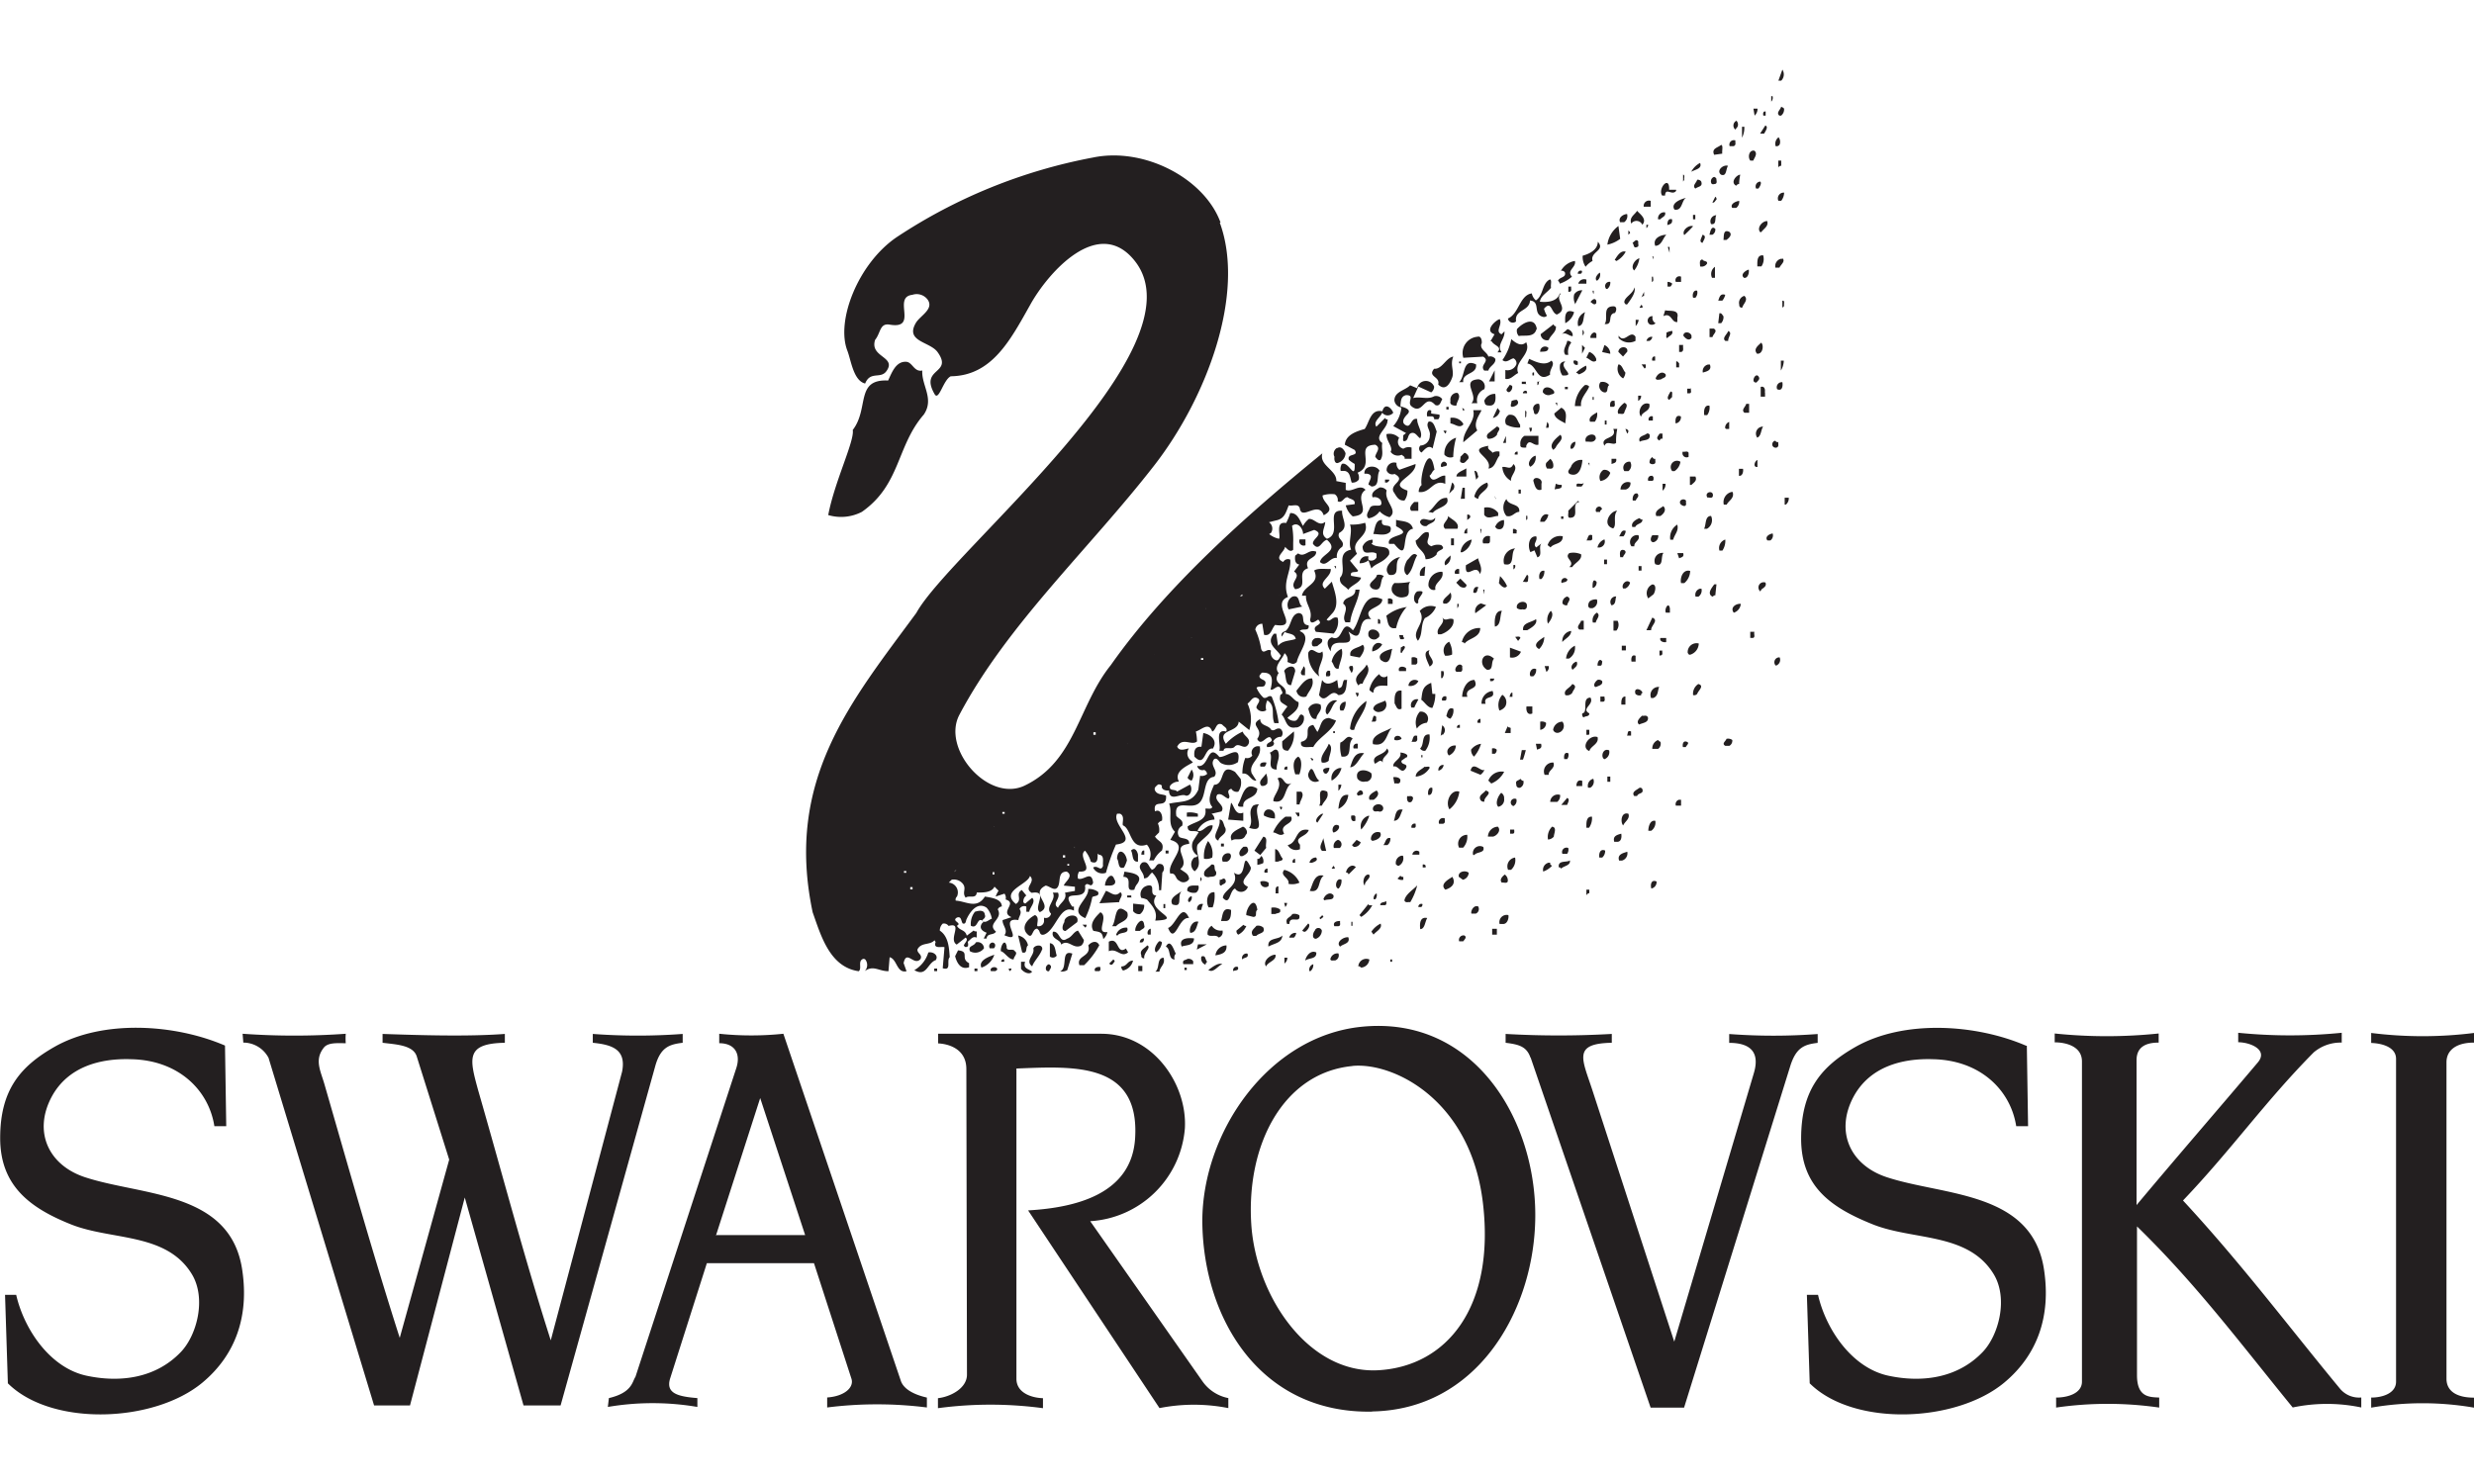
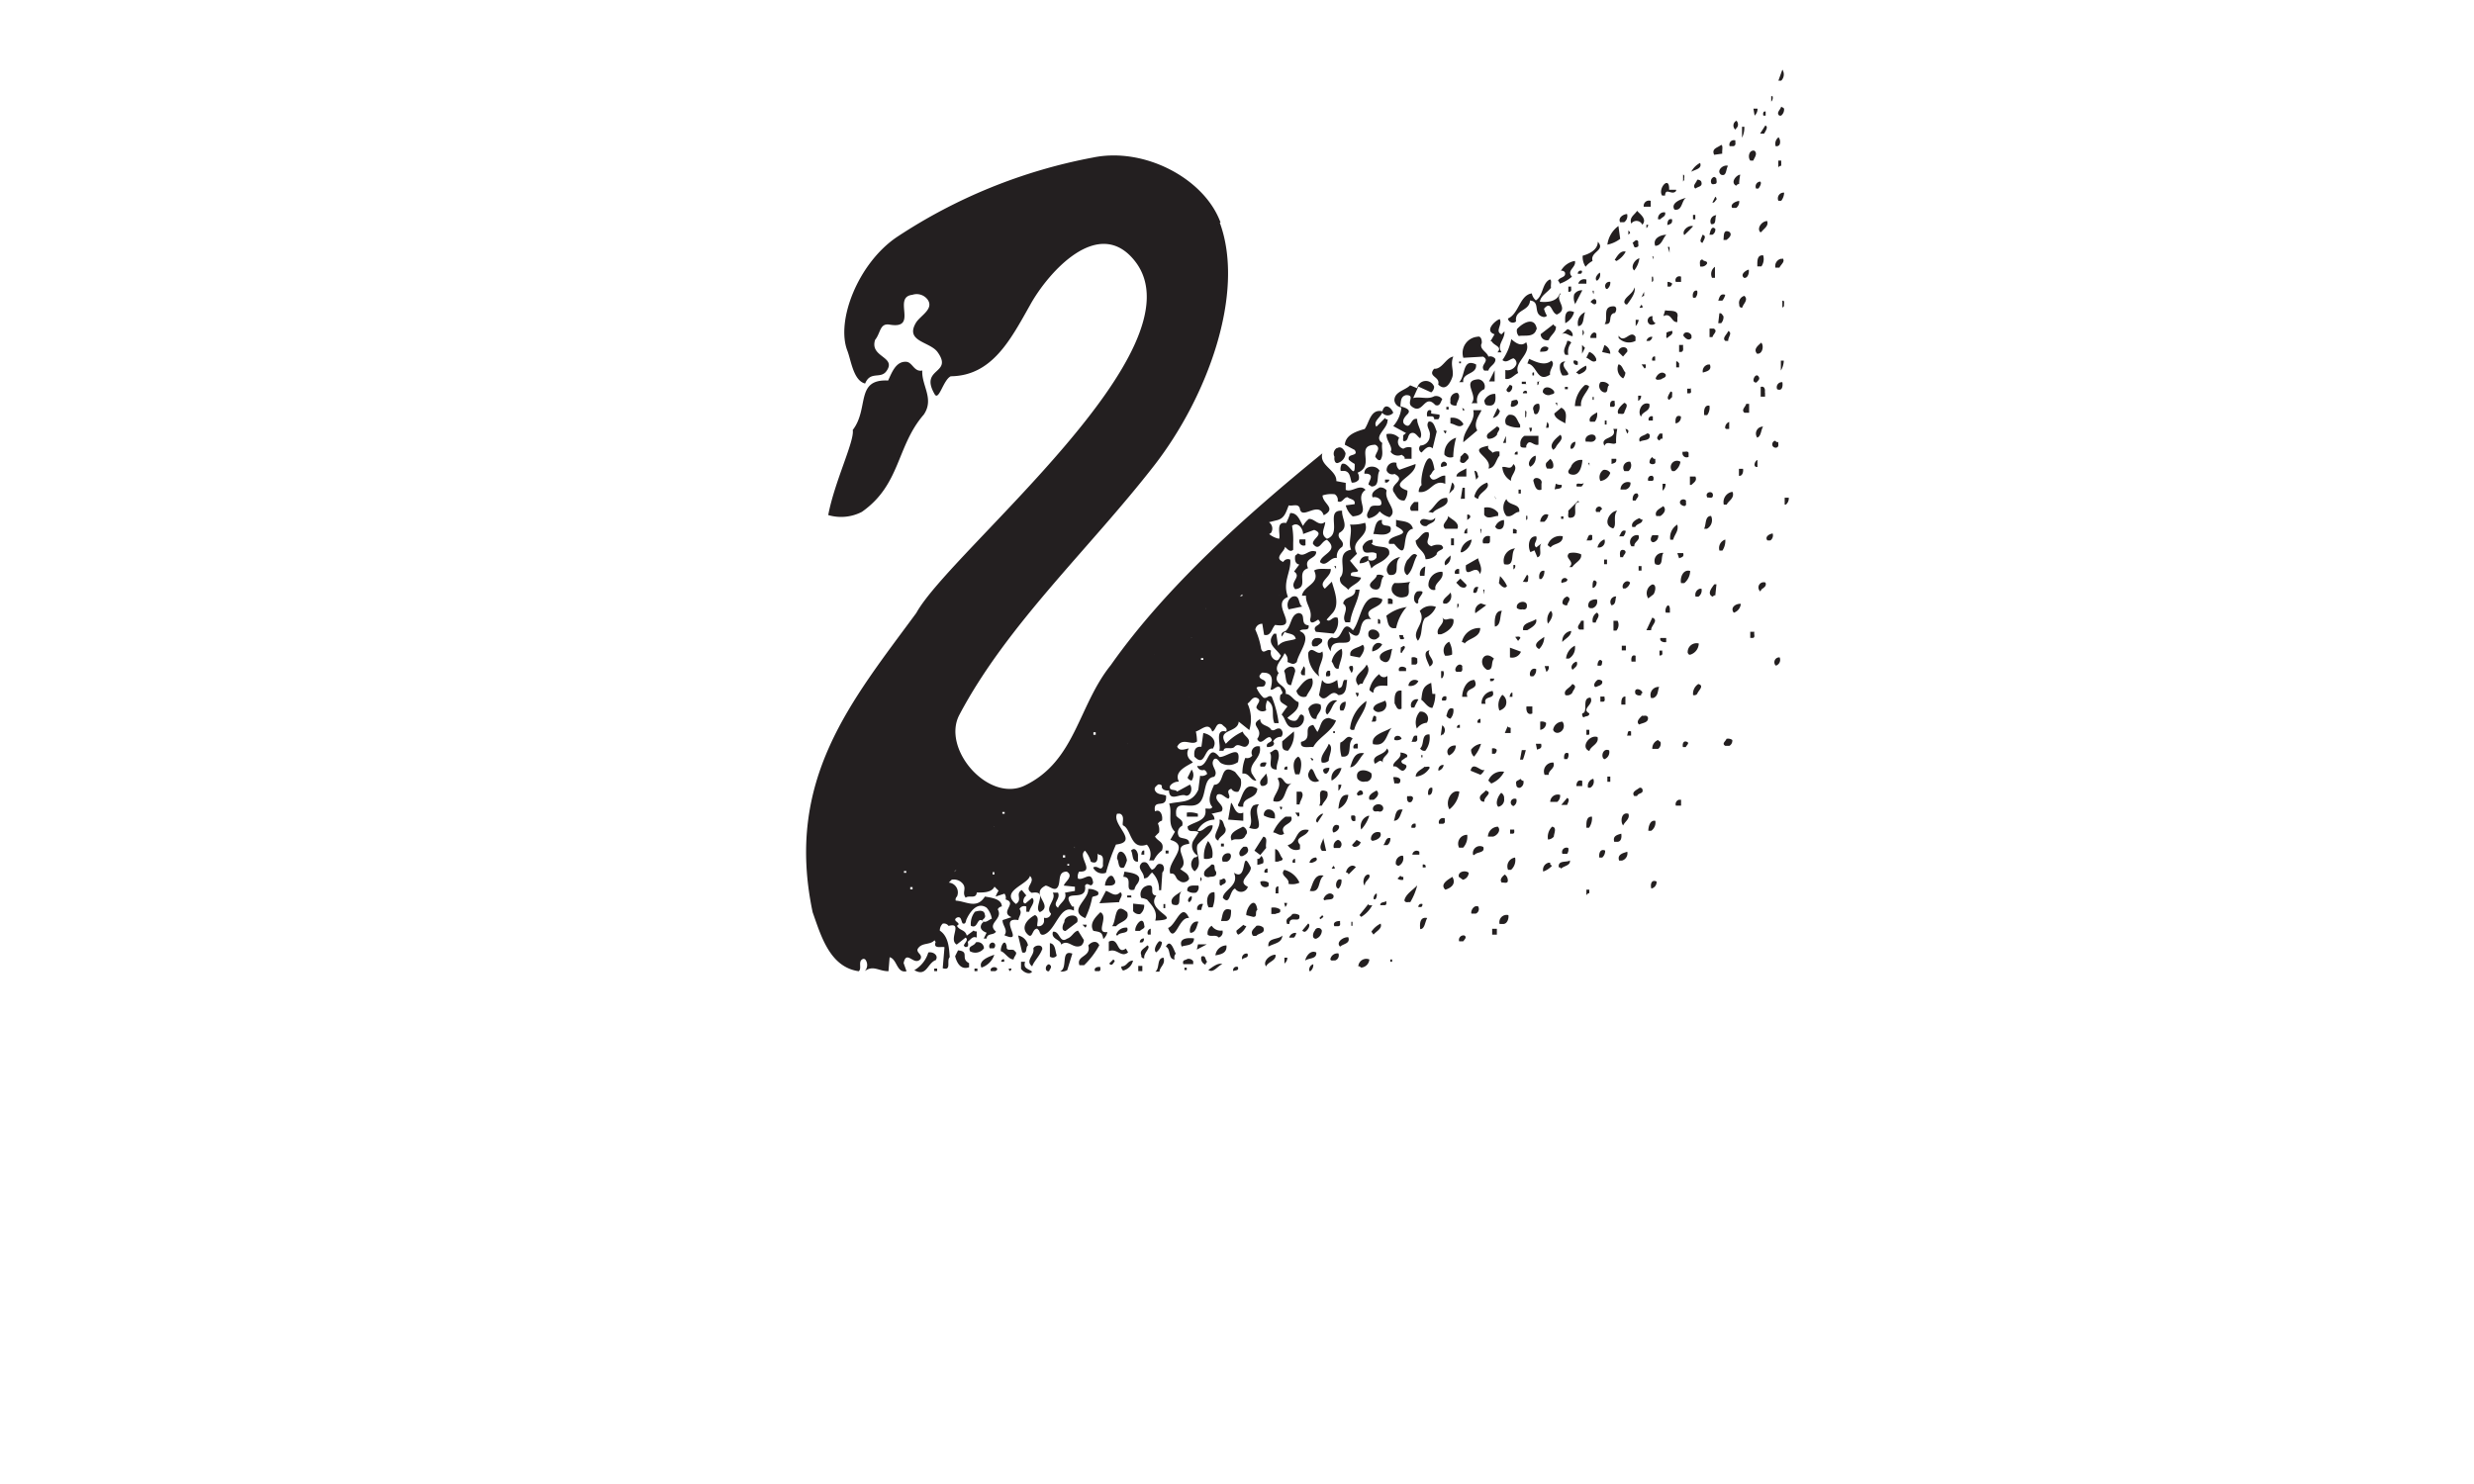
<svg xmlns="http://www.w3.org/2000/svg" id="Layer_1" data-name="Layer 1" viewBox="0 0 279.62 167.77">
  <title>Swarovski</title>
-   <path d="M25.43,118.21l0.14,9.11H24.23c-0.65-4.15-4.12-7.45-9.36-7.57-3.61-.13-7.18.88-9,4.19-2.17,4-.38,7.8,3.74,9.15,6.51,2.14,16.57,1.55,17.79,10.64,0.71,5-.69,9.38-4.51,12.57-5.48,4.57-17.06,5-22,.09l-0.32-10H1.83c0.9,3.93,3.86,8.29,8,9.15,3.85,0.81,7.82.23,10.61-2.69,1.82-1.9,2.92-6.09,1.22-8.84-2.89-4.69-9.07-3.76-13.64-5.59s-8-4.32-8-9.76,2.28-8.11,6.14-10.31c5.47-3.11,13.61-2.59,19.28-.14h0Zm203.65,0,0.14,9.11h-1.34c-0.65-4.15-4.12-7.45-9.36-7.57-3.61-.13-7.18.88-9,4.19-2.17,4-.38,7.8,3.74,9.15,6.51,2.14,16.57,1.55,17.79,10.64,0.71,5-.69,9.38-4.51,12.57-5.48,4.57-17.06,5-22,.09l-0.32-10h1.26c0.9,3.93,3.86,8.29,8,9.15,3.85,0.81,7.82.23,10.61-2.69,1.82-1.9,2.92-6.09,1.22-8.84-2.89-4.69-9.07-3.76-13.64-5.59-4.79-1.92-8.12-4.32-8.1-9.75s2.28-8.11,6.14-10.31c5.47-3.11,13.61-2.59,19.28-.14h0.09Zm-190-1.34a6.4,6.4,0,0,0,0,1.07c-0.91,0-2-.11-2.48.5-1.09,1.37-.37,2.61.07,4.14,2.78,9.62,5.48,19.2,8.51,28.67l5.59-20.15L47.1,119.43c-0.41-1.29-2.37-1.35-3.86-1.54v-1c4.34,0.15,9.65.31,13.82,0v1c-4.48.08-4,1.79-3,5.43,2.71,9.4,5.22,18.94,8.19,28.21l8.06-30.37c0.5-2.53-1.13-3.05-3.31-3.27v-1a68.6,68.6,0,0,0,10.16,0v1c-1.51.18-2.5,0.5-3.1,2.63l-10.7,38.37H59.17l-6.64-23.51-6.19,23.51H42.28L30.35,119.59a3.23,3.23,0,0,0-2.85-1.72l-0.08-1a82,82,0,0,0,11.68,0h0Zm133.9,2.7c-0.44-1.28-1.33-1.49-2.81-1.68v-1a104.68,104.68,0,0,0,12,0v1c-4.48.08-3.34,1.83-2.17,5.43l9.23,28.36,9-30.37c0.7-2.36-.4-3.41-2.79-3.41v-1a66.65,66.65,0,0,0,10,0v1c-1.51.18-2.44,0.52-3.1,2.63l-12,38.61h-3.78L173,119.57h0Zm-48.51-2.7c5.86,0,9.73,5.71,9.45,10.68a11.43,11.43,0,0,1-10.7,10.51l12.7,18.12a4.65,4.65,0,0,0,2.91,1.88v1.13a20.07,20.07,0,0,0-7.78,0l-14.85-22.35c5.43-.31,11.67-1.86,12.09-8.1,0.59-8.77-7.07-8.18-13.41-7.94v35.07c0,1.66,1.82,2.17,3,2.2v1.13a44.6,44.6,0,0,0-11.87,0v-1.13c1.44-.16,3.28-1.13,3.28-2.66l-0.07-34.55c0-2.35-2.11-2.85-3.19-2.9v-1.09h18.44Zm119.51,0v1c-1.56,0-2.5.57-2.5,2v16.37c4.87-5.82,8.71-10.22,13.7-16.12,1.23-1.45-.88-2.29-2.21-2.29v-1.07a58.81,58.81,0,0,0,11.7,0v1.11a4.69,4.69,0,0,0-3.17,1.11c-5.5,5.56-9.29,11-14.77,16.74,6.59,7.11,11.91,14.22,17.79,21.33a2.8,2.8,0,0,0,2.36.94v1.13a18.82,18.82,0,0,0-7.75,0c-5.95-7.3-10.95-14-17.6-20.47v16.82c0,2.53,1.43,2.47,2.51,2.53v1.13a40.65,40.65,0,0,0-11.65,0V158c1.31,0,2.92-.47,2.92-1.8V120c0-1.78-1.94-2.16-3.08-2.16v-1a56.78,56.78,0,0,0,11.75,0h0ZM268,158c1.31,0,2.81-.5,2.81-1.8V119.71c0-1.3-1.5-1.75-2.81-1.8v-1.13a46.54,46.54,0,0,0,11.62,0v1.09c-1.92,0-3.11.8-3.11,2.23v35.77c0,1.43,1.19,2.14,3.11,2.14v1.13a34.15,34.15,0,0,0-11.62,0V158h0ZM81.29,116.87v1.07c1.79,0,2.45,1.22,1.93,2.81l-11.4,34.91c-0.37.53-.35,1.78-3,2.4l-0.12,1a30.14,30.14,0,0,1,10.12,0v-1c-2.25-.18-3.61-0.55-3.07-2.25l4.14-13H92l4.23,13.05c0.33,1-.8,2-2.74,2.13v1.13a44.94,44.94,0,0,1,11.27,0V158c-1.55-.35-2.64-1-2.94-1.88L88.54,116.87a35,35,0,0,1-7.25,0h0Zm-0.37,22.81,5-15.54L91,139.63H81Zm74.17,19.89c11.69-.2,18-11,18.41-21.1,0.49-11.27-6.58-23.71-19.61-22.39-10.56,1.07-18,11.93-18,22,0.09,11,6.54,21.73,19.16,21.51h0Zm-2.24-39.06c4.61-.45,13.39,3.79,14.76,15.54s-4.1,18.42-11.82,18.86c-7.89.45-13.86-8.36-14.37-16.56-0.56-9,3.66-17.08,11.43-17.83h0Z" style="fill:#231f20" />
  <path d="M201.32,9.12H201l0.45-1.25a1,1,0,0,1-.13,1.25h0Zm-1,1.71a0.61,0.61,0,0,1-.13.66V10.87h0.13v0Zm1.32,1.45a0.89,0.89,0,0,1-.33.79h-0.2c-0.4-.33.13-0.66,0.2-1a0.88,0.88,0,0,1,.33.2h0Zm-3,0a1,1,0,0,1-.33.79l-0.13-.79h0.46Zm0.92,0.79H199.3c-0.07-.26,0-0.53.26-0.46v0.47h0Zm-3.17,1.25-0.26.33a0.6,0.6,0,0,1,.13-1,0.61,0.61,0,0,1,.13.66h0Zm3,0.79h-0.46l0.59-.92c0.4,0.13,0,.66-0.13.92h0Zm-2.24-.79a2.51,2.51,0,0,1-.26,1.25V14.33h0.26Zm4,2a0.4,0.4,0,0,1-.46.2,0.91,0.91,0,0,1,.33-1,0.84,0.84,0,0,1,.13.79h0Zm-5-.46c-0.07.2,0.13,0.53-.2,0.66h-0.46a0.5,0.5,0,0,1,.62-0.65h0Zm-1.49,1.51-0.92.13c-0.33-.73.4-0.79,0.79-1.12,0.26,0.07.07,0.66,0.13,1h0Zm3.63-.33c0.4,0.33,0,.79-0.13,1.12h-0.33c-0.33-.4-0.13-1.25.46-1.12h0Zm-60.42,8.14c2.92,8-1.44,19.76-7.43,27.46-7.34,9.44-16.59,17.94-22,28.16-2.06,3.86,3.28,10,7.4,8,5.73-2.77,6-9,9.71-13.61,6.26-8.9,15.4-17,23.91-23.94-0.4,1.38,1.64,1.88,1.58,3.14l1.06,0.2v0.79c0.73,0.33,1.58-.73,2.24,0-1.45,1,1,2.77-1.45,3a2.43,2.43,0,0,1-.79-1.25l1-.13c0.13-.59-0.53-0.53-0.79-0.79-0.46,0-.59.73-1.12,0.46a0.76,0.76,0,0,0-.33-0.79,3.11,3.11,0,0,0-1.38.13c0,0.92,1.65,1.45.13,2.24-0.59-1.71-2.51.66-2.7-.79-0.2-.59-0.86-0.2-1.25-0.33-0.33.79-.46,1.52-1.45,1.71l-0.79.2a0.87,0.87,0,0,1,.23,1.21l0,0-0.2.13a2.51,2.51,0,0,0,1.12.53c0.2-.46-0.46-2,0.79-1.78a5.72,5.72,0,0,0,.46-1.12c0.86-.07,1.12.92,1.45,1.45a2.49,2.49,0,0,1,.66-0.79c0.66-.07,1.12.92,1.85,0.33,0,0.66-.66,1.38.2,1.91,1.78-.59-0.26-3.3,1.71-3.17-0.07.92,0.86,1.85-.33,2.51-0.33.73,0.73,0.86,0.33,1.58a1.25,1.25,0,0,0-.59,1.25c-0.79-.13-1.19,1.12-1.91.46,0.13-.92,2.24-1.25.79-2.51-0.66.13-.86,1.38-1.58,0.46-0.13-.59,1.38-1.12.13-1.58l-1.25.46c0-.59-0.59-1.45-1.25-0.92a8.72,8.72,0,0,1,.13,1.91v0.79c-0.33.33-.66-0.07-0.92-0.33-0.07.59-1.32,1.25-.2,1.71a0.6,0.6,0,0,1,.79-0.26c0.13,1.38-.92,2.51-0.26,4.22-2.11.79,1.58,3.63-1.45,3.16-0.4.4-.46,1.32-1.25,1.12l-0.2-1.25a0.77,0.77,0,0,0-.79.66,8.31,8.31,0,0,1,.66,2.18c0.26,0.73.66-.13,1.12,0.2a0.89,0.89,0,0,0,.46,1.05c0.4,0.2.46-.26,0.66-0.46-0.46-.79-1.78-1.38-0.79-2.51h0.26l0.2,1.38c0.53-.66,1.32-0.53,2-0.79-0.13-.66-0.86-0.53-1.25-0.79l-0.33.53c-0.13-.46.2-0.53,0.46-0.66,0.66-.59.53-1.85,1.45-2,0.92,0.07.07,1.32,1.12,1.38,0.13,0.79-.73.26-1,0.66,1.52,0.59-.13,2.37-0.33,3.49-0.4.4-.66,0.13-1.06,0a1,1,0,0,0-.33-1c-0.2.66-1.32,1.52-.66,2.24-0.86,1.38,1,1.25.79,2.37,0.59,0,.92.79,1.45,0.92,0.13,0.86-.73,1.32-1.25,1.78a1,1,0,0,0,.92.33c0.46-.2.4-1.06,0.92-0.53a1.06,1.06,0,0,1-.76,1.29l-0.16,0c-1.12.2-1.06-1-1.58-1.45a11.24,11.24,0,0,1,.66-0.92c-0.59-.46-1-0.4-0.79-1.32,0.46-.2.07-0.46,0-0.79-0.4-.4-0.73.33-1.12,0.2,0.2-.86.4-1.91-0.79-1.91-0.26-.07-0.33.2-0.46,0.33-0.07.59,1,.33,0.59,1.12-0.2.26-.73,0-0.92,0.26a3.18,3.18,0,0,0,.79,1.12c0.4,0.13.53-.33,0.92-0.13a11.62,11.62,0,0,1,.79,3l-0.49,0c-0.4-1,.2-1.91-0.79-2.57a1.67,1.67,0,0,0-.13,1.12A0.78,0.78,0,0,1,142,80c0-.4.73-0.86,0-1.12-0.46-.13-0.66.46-1,0.66a4.19,4.19,0,0,1,.2,3L140,81.58c-0.07,1.32-2.57.79-1.45,2.51a5.83,5.83,0,0,1,1.91-1.38c0.13,0.53.92,0.73,0.66,1.38-0.46.86-1.06-.26-1.58,0.33-0.33.4-1.19-.13-1.25,0.46H137.8c0.26-.66-0.59-2.51.79-2.18,0.2-.4-0.26-0.53-0.46-0.79-0.73-.33-0.66.66-1.12,0.79-0.4-1.12-1.19-.2-1.85,0a5.8,5.8,0,0,1,.13,1.12c-0.59.53-1.65-.53-2.24,0.59,0.26,0.59.92,0.26,1.32,0.2a1,1,0,0,0,.26,1.38l0.2,0.2c-0.79.46-2.18,1.06-1.58,2.18a1.19,1.19,0,0,0-1,.46c-0.2.66,0.59,0.33,0.79,0.66l1.45-.79c0.33,0.4.13,1.32-.46,1.25-0.59-.33-1.85.79-1.91-0.59-0.4.07-.92-0.13-0.79-0.53a0.44,0.44,0,0,0-.46-0.13c-0.2.2-.46,0.33-0.33,0.66,0.26,0.53.86,0.4,1.25,0.59,0.13,1.65-1.52.2-1.25,1.78,0.59-.33.92,0.46,0.79,1.05a0.76,0.76,0,0,0-.46.33,1.66,1.66,0,0,1,.13,1l-0.46.46c0.33,0.59,1.12.59,0.79,1.58a3,3,0,0,0-.92,1.12h-0.53a1.6,1.6,0,0,0-.26-1.78c-1.91.66-1.71-1.78-2.7-2.18-0.13-.26.26-1.05-0.33-1.32h-0.33c-0.66,1.25,2.57,3.17-.13,3.49A22.36,22.36,0,0,0,125,98.67a1.15,1.15,0,0,1-1.45-.59c0.53-.33.86,0.53,1.12-0.2-0.07-.46.2-1.19-0.46-1.25l-0.13-.13c-0.07.33,0.13,1.32-.79,0.92a3.28,3.28,0,0,0-.66-1.25c-0.92.66,1.25,2.44-.66,2.37a1,1,0,0,0-.13.79c0.66,0.26,1.52-1,1.71.46-0.26.73-.59-0.2-0.92,0.33,0.33,2.11-3,.07-1.45,2.37h0.2v0.46c-1.58-.79-2,2.18-3.36,2.7-0.46.13-.46-0.2-0.59-0.46l-0.2-.2c-0.66,0-.46,1.45-1.25.46-0.59-.86.4-1.71,1-2,0.53,0.26.2,0.86,0.26,1.25a0.61,0.61,0,0,0,.76-0.63v-0.32a0.6,0.6,0,0,0,.79-0.46c-0.73-.73.66-1.58,0.2-2.37h0.59c0.33,0.73-.73,1.19,0,1.71,0.26-.59,1.06-0.92.79-1.71l1.12-.2v-0.47l-1.25-.13c0.07-.4,1.19-1.06.33-1.58-1.06,0-.66,1.12-1,1.71s-0.92-.07-1.38-0.13c-1.91.92,1,2.24-.66,3-0.79-.53,1.06-2.51-0.92-2.18-1-.59.53-1.19-0.2-1.91-0.26,1-3.43,1.71-1.58,3.17,0.79-.53-0.13-1.12.66-1.58l0.51,0.62a0.82,0.82,0,0,0-.33.79l0.2,0.13,0.79-.66c0.46,0.46-.26,1.06-0.33,1.58H116v-0.59a0.58,0.58,0,0,0-.77.28l0,0c0.33,0.46-.07.79-0.13,1.25-2.44-.4.86,2.77-1.58,1.71,0.46-.59-0.26-1.12-0.2-1.71l1-.33c-1.38-.59.73-1.58-0.66-2a0.79,0.79,0,0,0-.13-0.66l-1,.33a3.07,3.07,0,0,1,.33-0.66l-0.46-.46c-0.33.73-1.45,0.66-2,.66-0.07.79-.92,0.26-1.25,0.59-0.46-.59.13-1-0.33-1.58a1.33,1.33,0,0,0-1.25-.46l-0.33.33a1.12,1.12,0,0,1,.92,1.58,0.44,0.44,0,0,0-.14.46c1.19,0.07,2.37,1,3.3-.46,0.73,0.13,1.91.26,1.91,1.12a0.57,0.57,0,0,0-.46.33c0.66,1.12-1.32,1.58-.2,2.51-0.26.46-1,.13-1.06,0.79h-0.33l0.33-.66c-0.53-.2-0.86-0.53-0.53-1.05l0.2-.2c-0.79-.73-0.59.92-1.45,0.46a2.2,2.2,0,0,1,.46-1.58c0.4-.13,1.06-0.26,1.12.33,0.13,0.33-.13.46-0.33,0.66,0.4,0.4.79-.13,1.12-0.2a2.45,2.45,0,0,0-.59-1.25c-1.06-.73-1.91.53-2.24,1.25-0.13.2-.07,0.66-0.46,0.53-0.2-.26-0.13-0.86-0.66-0.66-0.66.4,0.66,0.59,0,.92,0.33,0.59.92,0.4,1.12,1.12l0.79-.59c0.07,0.2.46,0,.33,0.26V106c-0.46-.2-0.66.2-1,0.46,0,0.2.13,0.53-.13,0.59s-0.2-.07-0.33-0.13c0.07-.33.59-0.66,0.2-0.92l-1,.79c-1-.59.79-2.57-0.92-2.11a0.63,0.63,0,0,0-.66-0.26,1.09,1.09,0,0,0-.33.79c1,0.66,1.05,2,1.12,3-0.4.4,0.26,1.58-.79,1.25l0.2-2.37c-0.26-.13-1.32.26-1-0.59l-0.13-.2c-0.53.59-1.45,0.2-1.91,1-0.13.46,0.59,0.59,0.33,1.12-0.73.86-1.58-1.12-1.91,0.46l0.33,0.92c-1.12.26-1.06-1.38-1.91-1.58l-0.13,1.58c-1.12,0-1.71-.73-2.7,0a1,1,0,0,0,.13-1.25,0.27,0.27,0,0,0-.33-0.13c-0.59.26-.07,1.06-0.46,1.38-3.3-.46-4.29-4.09-5.21-6.66-3.17-15,4.4-23.89,11.72-33.85,3.84-7,32.56-29.89,24.68-39.8-4.1-5.16-9.79,1.34-11.79,4.93-2.25,4-4.33,8.06-9,8.12-0.86.4-1.35,2.89-1.84,2-1.71-3,2.15-2.22.35-4.73-0.86-1.2-3.7-1.17-2.46-3.3,0.48-.82,2.08-1.56,1.34-2.63a1.54,1.54,0,0,0-1.73-.55c-2.32.26,0.76,3.94-2.57,3.37-1.13-.19-1,0.93-1.64,1.72-0.66,2,2.51,1.88,1.26,3.56-0.66.89-1.8-.07-2.39,1.38-1.32-.33-1.58-2.58-2-3.69-1.33-3.39,1.2-9.89,5.57-12.86a60.32,60.32,0,0,1,22.18-9c5.83-1.21,12.62,2.39,14.42,7.35h-0.06Zm63.45-6.43a0.31,0.31,0,0,0-.33.2V18.16h0.33v0.59h0Zm-9.17-.33c0.26,0.66-.53.73-1,1a2.36,2.36,0,0,1,1-1h0Zm3.16,0.33c-0.26.33-.13,1.25-0.79,1-0.59-.46.26-1.19,0.79-1h0Zm-4.95,1.58-0.13.2V19.74c0.26,0.07.07,0.4,0.13,0.59h0Zm6.33-.59a5.73,5.73,0,0,0-.13,1.06,0.41,0.41,0,0,0-.33.2c-0.73-.4.07-1.25,0.46-1.25h0Zm-2.7.46c0,0.2.13,0.53-.13,0.59s-0.4.07-.46-0.13a0.52,0.52,0,0,1,.33-0.66h0a0.41,0.41,0,0,1,.26.2h0Zm-1.71.33c0.2,0.59-.33.53-0.66,0.79-0.4-.33.13-0.66,0.2-1a0.49,0.49,0,0,1,.46.2h0Zm6.66,0c0.2,0.13,0,.53-0.2.79h-0.26a0.55,0.55,0,0,1,.46-0.79h0Zm-10.29.92h0.79v0.13c-0.46.59-1.19-.46-1.25,0.53h-0.33c-0.53-.79.86-2.37,0.79-0.66h0Zm13,0.33a1.58,1.58,0,0,1-.33.92H201a0.65,0.65,0,0,1,.66-0.92h0Zm-7.65.79c-0.13.07-.2,0.4-0.46,0.33l0.33-.66a0.31,0.31,0,0,1,.13.33h0Zm-3.43-.2c-0.53.26-.4,1.52-1.32,1.32-0.46-.73.73-1.19,1.32-1.32h0Zm-4,1h-0.79a0.6,0.6,0,0,1,.79-0.66v0.66h0Zm10-.66a0.89,0.89,0,0,1-.33.79h-0.46c-0.26-.4.33-0.73,0.79-0.79h0Zm-10.95,2.7a0.72,0.72,0,0,0-1.25-.13c-0.26-.73.4-1,0.66-1.45,0.26,0.33,1.19.92,0.59,1.58h0ZM188.19,24c0.13,0.46-.33.53-0.53,0.79H187.4A0.7,0.7,0,0,1,188,24h0.19Zm-4.29.2a0.85,0.85,0,0,1-.33.92h-0.46c-0.26-.53.4-0.92,0.79-0.92h0Zm7.71,0.59h-0.26V24.29h0.26v0.46h0Zm2.37-.46c-0.2.33,0.07,1.12-.59,1a0.69,0.69,0,0,1,.59-1h0Zm-5,.46c0.07,0.53-.2.53-0.53,0.66,0-.33.07-0.79,0.53-0.66h0Zm10.75,0.2c0.2,0.59-.4.86-0.66,1.25h-0.13c-0.4-.46.2-1.25,0.79-1.25h0Zm-13.45.46a0.45,0.45,0,0,1-.2.33V25.41h0.2Zm5.08,0.13a14,14,0,0,1-1,1c-0.33-.53.53-1.19,1-1h0ZM183.12,27a3.56,3.56,0,0,1-1.45.66,3.09,3.09,0,0,1,1.25-2.11l0.2,1.45h0Zm10.75-1.12a0.67,0.67,0,0,1-.33.66h-0.33c0.07-.26.2-1.12,0.66-0.66h0Zm-9.63.46-0.2.2V26.07a0.41,0.41,0,0,1,.2.26h0Zm11.21-.13c0.4,0.33-.07.73-0.33,0.92h-0.33c0.07-.4-0.07-1.25.66-0.92h0Zm-7.12.33c-0.4.4-.53,1.25-1.25,1.25-0.33-.86.66-1.25,1.25-1.25h0Zm4.09,0.92c-0.46-.13-0.07-0.59,0-0.92,0.53,0.13.13,0.59,0,.92h0Zm-7.25-.13c-0.07.2,0.13,0.53-.13,0.59-0.46.2-.33-0.26-0.53-0.46,0.2-.13.46-0.53,0.66-0.13h0ZM180,29.5a2.49,2.49,0,0,0-.79.66,2,2,0,0,1-.33-1.25c0.73-.2,1.71-0.66,1.71-1.58,0.92,1-.92,1.12-0.59,2.18h0Zm8.7-.92-0.2-.66h0.2v0.65h0Zm-4.95-.13a2.7,2.7,0,0,1-1.05,1.06l-0.2-.13c0.26-.4.66-1.12,1.25-0.92h0Zm-2.18.26h0Zm17.71,0.16a1.47,1.47,0,0,1-.2,1.25h-0.46c0-.53-0.07-1.32.66-1.25h0Zm-12.4.46L186.75,29h0.13v0.37h0v0Zm-2.18,1.25c-0.46-.4.07-1.25,0.59-1.38a2.76,2.76,0,0,1-.59,1.38h0Zm16.75-1.38c0.4,0.33-.2.73-0.33,1.06h-0.46a0.85,0.85,0,0,1,.61-1l0.18,0h0Zm-8.51.59a0.7,0.7,0,0,1-.79.33c0-.33-0.13-0.73.26-0.79,0.13,0.26.59,0.13,0.53,0.46h0ZM178,29.5c0.2,0.73-1,1.06-.33,1.78a4.19,4.19,0,0,1-1.38.79,0.56,0.56,0,0,0-.2-0.33c0.2-.46.92-0.33,0.79-0.92a0.4,0.4,0,0,0-.46-0.2A2.23,2.23,0,0,1,178,29.5h0Zm15.5,1.91a1,1,0,0,1,.33-1.25v1.25H193.5Zm4.15-.92c0.07,0.4-.13,1-0.53.92-0.53-.4.33-0.92,0.53-0.92h0Zm-18.86.13a0.27,0.27,0,0,1-.13.33h-0.33a0.33,0.33,0,0,1,.46-0.33h0Zm1.71,1.12c-0.33-.2,0-0.73.33-0.92a0.85,0.85,0,0,1-.33.92h0Zm6.33-.46c0,0.2.13,0.53-.13,0.59V31.28h0.13ZM190,31.87h-0.59a0.44,0.44,0,0,1,.59-0.59v0.59h0Zm-14.7.66c-0.4.53-1.19,0.92-1.25,1.58,0.66,0.07,1.91.07,2.24-.92h0.13c-0.79.73,1,1.71-.46,2.37-0.66-.2-0.59-1.65-1.45-0.66a2.85,2.85,0,0,0,.33.79,0.44,0.44,0,0,1-.46.13c-1.19-.33-0.2-1.71-1.45-1.85-0.07,1.25-1.78,1-1.58,2.37a0.56,0.56,0,0,1-.92-0.33c1.25-.53,1.32-2.64,2.7-2.84a1.41,1.41,0,0,0,.46.79c0.86-.53.66-1.91,1.58-2.37,0.26,0.07.07,0.59,0.13,0.92h0v0Zm4-.46h-0.92a0.69,0.69,0,0,1,.85-0.48l0.07,0v0.46h0Zm2.7-.2a0.89,0.89,0,0,1-.33.79h-0.13a0.48,0.48,0,0,1,.46-0.79h0Zm7,0.2a0.88,0.88,0,0,1-.2.33h-0.33V31.87a0.75,0.75,0,0,1,.53.2h0Zm-11.41.33c-0.07.2,0.13,0.53-.2,0.59h-0.13V32.4h0.33Zm6.33,2c-0.2.07-.26-0.07-0.33-0.2-0.07-.59,1.05-1,1.12-1.71,0.26,0.53-.46,1.45-0.79,1.91h0Zm-5.87,0a1.58,1.58,0,0,1-.13-1.12,1,1,0,0,1,.92-0.46L178,34.44h0Zm2-1.25L180,32.87h0.13V33.2h0Zm11.77-.28a0.87,0.87,0,0,1-.2.79h-0.26c-0.13-.4.07-0.92,0.46-0.79h0Zm-6,.59a0.41,0.41,0,0,0-.33.2l0.33-.66v0.46h0Zm9.17-.13a1.55,1.55,0,0,1-.33.66H194.2c0.13-.33.2-0.86,0.79-0.66h0Zm2.18,0.13c0.46,0.46-.13.86-0.26,1.32a0.28,0.28,0,0,1-.33-0.33,0.81,0.81,0,0,1,.57-1h0ZM180.42,34v0.26c-0.2.33-.46,0-0.66-0.13,0.07-.07.46-0.59,0.66-0.13h0Zm21.23,0.59-0.2.2V34c0.33-.07.13,0.4,0.2,0.59h0Zm-16,.2H185.3l0.2-.33a0.27,0.27,0,0,1,.13.33h0Zm-3.17.59c-0.86.2-.07,1.38-1.12,1.25,0.46-.59-0.33-2,1-2,0.46,0,.33.59,0.13,0.79h0v0Zm7.1,0.5V36.4c-0.66.13-.66-1.12-1.58-0.66l0.2-.66c0.53,0.13,1.58-.13,1.39.79h0Zm-11.67-.59a2,2,0,0,1-1,1.25c0-.4-0.2-1.78,1-1.25h0Zm1.25,0c-0.26.53-.07,1.52-0.79,1.58a1.34,1.34,0,0,1,.79-1.58h0Zm-6.2.13h0Zm21.83,0.33a1,1,0,0,1-.26.79H194.2l0.13-1.12c0.26-.07.33,0.2,0.46,0.33h0Zm-8,0a0.67,0.67,0,0,0,.33.79,0.61,0.61,0,0,1-.66.13,0.5,0.5,0,0,1,.33-0.92h0Zm-17.28.33c0.33,0.66-.59,1.38.2,1.71l0.33-.33c0.07,0.92-.92,1.52-0.33,2.37h-0.46c0.59-.66-0.4-0.73-0.66-1.25h-0.13l0.46-.79c-1.25-.4.2-1.65,0.59-1.71h0Zm4.15,1.12c-0.26,1-1.32.66-2,.79a0.87,0.87,0,0,1-.2-0.79c0.66-.73,2-1.45,2.24,0h0Zm11.54-1a1.26,1.26,0,0,1-.33.66V36.16h0.33v0Zm-9.36.66c0.13,0.66-.59,1-0.79,1.58a0.71,0.71,0,0,1-.92-0.66l1.45-1.12c0.07,0.13.13,0.26,0.26,0.2h0Zm1.91,0.92V38c-0.46,0-.79-0.53-1.25-0.2l0.66-.59a0.78,0.78,0,0,1,.59.59h0Zm16-.59c0.4,0.26-.13.59-0.2,0.92h-0.33V37.15h0.53v0ZM179,37.74l-0.13.2V37.28a0.44,0.44,0,0,1,.13.46h0Zm10-.33c0.13,0.46-.33.53-0.53,0.79-0.26.07-.07-0.4-0.13-0.59a1.93,1.93,0,0,1,.66-0.2h0Zm6.33,1v0.13H195c-0.4-.33.2-0.73,0.33-1.12,0.46,0.2.07,0.59,0,1h0Zm-14.9-.66v0.46h-0.66c-0.13-.26.4-0.92,0.66-0.46h0Zm10.75,0.2v0.26c-0.33.4-.73,0-0.92-0.26,0-.53.79-0.46,0.92,0h0Zm-6.33.13v0.46a1.61,1.61,0,0,1-1.91-.33V37.94c0.66,1,1.32-.73,1.91.13h0Zm-17.42.79c-0.2.66,0.66,0.92,0.79,1.45a0.72,0.72,0,0,1,.79.26c0.07,0.59-.66.79-0.79,1.32h-0.46c-0.59-.66.73-1.06-0.13-1.58l-2.24.13A1.84,1.84,0,0,1,167,38.07c0.4-.13.53,0.46,0.46,0.79h0Zm19.32-.79a0.57,0.57,0,0,1-.33.46h-0.33a0.59,0.59,0,0,1,.66-0.46h0Zm-14.24.66c0.59,1.32-1.45,2.18-.92,3.43-0.53.26-.86,0.79-1.45,0.66v-1a1.07,1.07,0,0,0,1.25-.66,0.62,0.62,0,0,0-.33-0.66c-0.4.07-.79,0.59-1.25,0.2a6.28,6.28,0,0,0,1-2.37c0.46,0.4,1.12.92,1.71,0.33h0v0Zm5.08,0a1.65,1.65,0,0,0-.33,1.38h-0.33c-0.4-.53.13-1.06,0.2-1.58a0.49,0.49,0,0,1,.46.2h0Zm21,1.25c-0.46-.53.13-0.92,0.46-1.25,0.33,0.26.2,1.32-.46,1.25h0Zm-19.78,0V39l0.33,0.33-0.33.66h0ZM182,40l-0.92-.2,0.26-.79a1.08,1.08,0,0,1,.66,1h0Zm8.24-1c-0.07.26,0.13,0.66-.2,0.79h-0.26V39h0.46ZM175,39.32c0,0.53-.59.4-0.92,0.46a0.55,0.55,0,0,1,.92-0.46h0Zm8.9,0.46-0.46.53-0.53-.53c0.07-.73,1.19-0.66,1,0h0Zm-17.41-.26h0Zm9.17,0.26h0Zm4.75,0.79v0.2c-0.4.33-.73-0.2-1.12-0.33l0.33-.66a1.34,1.34,0,0,1,.79.79h0Zm-16.15-.26c-0.4.92,0.13,1.65-.13,2.37s-0.79,1.58-1.58.79c0.26-.92-1.25-0.86-0.46-1.78,0.92,0.07,1.32-1.25,2.18-1.38h0Zm22.81,0.46h-0.33c-0.07-.26.07-0.53,0.33-0.46v0.46h0Zm-11.74,0c0.53,0.4-.26,1-0.13,1.58-1.52,1-1.45-1.12-2.57-1.25l0.2-.53c0.73,0.33,1.78.86,2.51,0.2h0Zm3,0.13v0.33a0.35,0.35,0,0,1-.46-0.46,0.44,0.44,0,0,1,.46.13h0Zm23.28-.13a2.23,2.23,0,0,1-.33,1.12V40.77h0.33Zm-97.37,1.1c-0.11,1.71,1.39,3.2.17,5-3.1,3.56-2.6,7.92-7,11a5.11,5.11,0,0,1-3.8.36c0.71-3.78,3-8.4,2.77-9.62,1.88-2.43.25-5.78,4-5.59,0.4-.86.86-2.16,2-2.12,0.74,0,.9,1.15,1.82,1h0Zm72.68-1c-0.86.66,1.38,1.65-.33,1.58a1.63,1.63,0,0,1-.26-1.25,0.58,0.58,0,0,1,.59-0.33h0Zm12.86,0.2v0.46h-0.33V40.87c0.13-.07.2,0.07,0.33,0.2h0Zm-24.86,0h0.2v-0.2h-0.2v0.26h0V41.07Zm1.91,0.13c0.13,1.19-1.58.86-1.45,2h-0.46c0.73-.66.33-2.77,1.91-2h0Zm16.88,0.92a1.17,1.17,0,0,1-.26.66,1.26,1.26,0,0,1-.53-1.58c0.4,0,.53.66,0.79,0.92h0ZM186,41.2c0,0.2.07,0.4-.13,0.46l-0.33-.46H186Zm7.25,0c0.26,0.66-.33.79-0.79,0.92a0.77,0.77,0,0,1,.6-0.91h0.19Zm-14,.13c0.26,0.59-.46.86-0.79,1a0.87,0.87,0,0,0-.33-0.2,4.33,4.33,0,0,1,1.12-.79h0Zm-10.95,1.78,0.63-1.24v1.25h-0.63Zm4.95-1h0.13v0.33H173.2V42.16h0v0Zm15,0.2c0.13,0.4-.33.4-0.53,0.59-0.2,0-.53.13-0.59-0.13,0.13-.4.66-0.92,1.12-0.46h0Zm10.55,0.33c0.13,0.26-.13.4-0.26,0.59a0.27,0.27,0,0,1-.33-0.13c-0.13-.33.33-1,0.59-0.46h0ZM162.09,43.7a0.81,0.81,0,0,1-.33.66l-1.45-.66L159.72,45c0.79-.2,1.65.2,2.37-0.2a0.85,0.85,0,0,1,.92.33c-0.2.33-.26,0.86-0.79,0.66-1.25-1.38-1.38,1.25-2.7.13-0.53-.46.46-1.25-0.59-1.25-0.66.13-.59,0.79-0.66,1.25,0.33,0.13,1.38.33,0.79,0.92-0.33.33-.66,0.79-0.33,1.12,0.79,0.66.66-.79,1.45-0.59-0.07.66,0.73,1.58,0.33,2.18-0.33-.2-0.53-0.73-1-0.59s-0.26.86-.79,0.92c-0.26,0-.07-0.4-0.13-0.66l0.33-.26-1.45-.79a3.66,3.66,0,0,0,.92-2.11,0.91,0.91,0,0,1-.79-0.79c0-1,1.19-1.12,1.78-1.71l0.79,0.33a1,1,0,0,1,1.91-.2h0ZM167.76,44a1.35,1.35,0,0,0-.79,1.58h-0.66c0.86-.86-1.25-2.57.79-2.7a0.82,0.82,0,0,1,.66,1.12h0Zm4.75-.59H172V43.15h0.46v0.33h0Zm1.45-.33c-0.07.2,0,.4-0.2,0.46V43.15H174Zm7.91,0.46c-0.33.2,0,1-.66,0.79a0.76,0.76,0,0,1-.4-1l0.07-.12a0.91,0.91,0,0,1,1,.33h0Zm19.58-.33c0.07,0.4,0,1.06-.59.79a0.57,0.57,0,0,1,.59-0.79h0Zm-30.53.46a0.67,0.67,0,0,1-.33.66h-0.13c-0.46-.26.07-0.53,0.13-0.79a0.31,0.31,0,0,1,.33.13h0Zm8.7,0c-0.2.66-1.05,1.32-.92,2.24H178a3.36,3.36,0,0,1,1.12-2.37,0.44,0.44,0,0,1,.46.13h0Zm-4,.53c0.2,0.4-.26.33-0.46,0.46a0.76,0.76,0,0,1-.79-0.33c0-.73.86-0.66,1.25-0.13h0Zm1.58-.2h-0.33V43.74h0.33v0.33h0v0Zm22.29,0.33v0.51H199V43.74c0.46-.13.53,0.33,0.46,0.66h0v0Zm-8.37-.46c-0.07.2,0.13,0.53-.13,0.59H190.7V43.94h0.46Zm-18.53.46v0.13h-0.46c-0.07-.2.4-0.46,0.46-0.13h0ZM189,44.87l-0.33.33c-0.4-.13,0-0.66.13-0.92,0.33-.07.13,0.4,0.2,0.59h0Zm-24.27-.46c0.46,0.46-.07.92-0.13,1.45-0.33,0-.79-0.07-0.66-0.53a0.77,0.77,0,0,1,.6-0.91h0.19ZM169,44.53c0.07,0.53.07,1.32-.59,1.32s-0.53-.2-0.66-0.53a1.29,1.29,0,0,1,1.25-.79h0Zm16.48,0.2a0.58,0.58,0,0,1-.33.59V44.73h0.33Zm-5.48.14h0.13V45.2H180V44.87h0Zm-8.57.33c0.4,0.4-.07.73-0.46,0.79s-0.13-.4-0.13-0.66a1.57,1.57,0,0,1,.59-0.13h0Zm11.08,0.13c-0.07.26,0.13,0.53-.13,0.66H182c-0.07-.33,0-0.79.46-0.66h0Zm-6.51.54-0.2-.33H176v0.33h0Zm7.58,0.79c-0.13.26-.4,0.07-0.66,0.13-0.26-.4.26-0.92,0.66-1.25,0.59,0.2.07,0.73,0,1.12h0Zm-9.63-1a1.18,1.18,0,0,1-.2,1.12c-0.46.2-.33-0.26-0.46-0.46a0.55,0.55,0,0,1,.66-0.66h0Zm12.46,0c0.2,0.86-.86.86-0.92,1.45-0.46-.46,0-1.78.92-1.45h0Zm11.28,1h-0.53c-0.4-.33.13-0.66,0.2-1h0.33v1h0Zm-40.22,0a0.8,0.8,0,0,1-1.12.13l-0.13-.13c-0.2.53-1.06,1-.66,1.58l1-1c0,0.26.4,0.07,0.26,0.33,0,0.92-1.65,1.78-.59,2.51-0.13.66,0.2,1.25-.2,1.91-0.26.13-.4-0.13-0.59-0.33,0-.46.73-1,0-1.38-2.37.07,0.07,2.31-2,3.16a1,1,0,0,1,.13.79,0.89,0.89,0,0,1-.79.33c-0.2-.46-0.13-1.19-0.79-1.32h-0.46a1.08,1.08,0,0,1,.13-0.79c0.79-.33,1.52,2,1.45,0a4,4,0,0,1-.66-0.46c-0.26-.79,1.19-0.33.66-1.12L152,50.28c0.07-1.12,1.32-1.52,2.24-1.78,0.53-.73.66-2.31,2-2,0.26-1,1-.46,1.25.2h0v0Zm35.74-.79a1.42,1.42,0,0,1-.26,1.06h-0.33c-0.07-.46,0-1.19.59-1.06h0Zm-27.69.46-0.13.13-0.13-.33a0.41,0.41,0,0,1,.26.2h0Zm4,0.13a1,1,0,0,1-.79.79l0.53-1.12,0.26,0.33h0Zm7.4,1.41c-0.4-.26-1.19-0.53-1.25-1.12l0.79-.66c0.79,0.4.46,1.25,0.46,1.78h0Zm-13.45-1.58h0.26V46h-0.26v0.26h0v0Zm-1.71.46,0.92,0.12a0.51,0.51,0,0,1-.13.53h-0.46a0.28,0.28,0,0,0-.22-0.33H161.3c-0.07-.33,0-0.86.46-0.66v0.36h0v0Zm5.67-.33c-0.33.66-.92,1.45-0.46,2.24L165.39,50c-0.07-1.38,1.45-2.31,1.12-3.63h0.92Zm5.08,0.66-0.13.13V46.44c0.26,0,.07.46,0.13,0.66h0v0Zm8-.46a1.42,1.42,0,0,1-.26,1.06h-0.53c-0.26-.53.46-0.86,0.79-1.06h0ZM171.81,48v0.33a2.86,2.86,0,0,1-1.58-.33,0.82,0.82,0,0,1,.32-1.11h0c0.86-.07.86,0.59,1.25,1.12h0Zm15-.46h-0.46a0.35,0.35,0,0,1,.46-0.46v0.49h0v0Zm3.17-.46a0.7,0.7,0,0,1-.59.79c-0.07-.4,0-1.06.59-0.79h0Zm-24.6.79V48c-0.46.46-.92-0.07-1.45-0.13V47.24a1.43,1.43,0,0,1,1.45.66h0v0Zm16-.33h0.2V48h-0.2V47.57h0v0Zm-19,1.25-0.46,1.91c-0.46-.46-0.92.13-1.25,0.46a0.49,0.49,0,0,1-.13-0.79,1.1,1.1,0,0,0,1.06-1.12c0.13-.59-0.53-1.06-0.13-1.58,0.59-.13.73,0.73,0.92,1.12h0ZM175,48.36h-0.26l0.13-.66a0.61,0.61,0,0,1,.13.66h0Zm20.44,0.13c-0.2,0-.4.07-0.46-0.13a0.7,0.7,0,0,1,.46-0.66v0.79h0Zm-26.24.66a1.19,1.19,0,0,1-1,.46,0.37,0.37,0,0,1-.07-0.52L168.2,49l1-.79c0.59,0.26,0,.59,0,0.92h0Zm30.07-.92c-0.26.4-.2,1.06-0.66,1.25a0.79,0.79,0,0,1,.66-1.25h0Zm-26.11.13c-0.07.2,0,.4-0.2,0.46l-0.13-.46h0.33Zm9.63,0.13a6.41,6.41,0,0,0-.13,1.58c-0.33.33-1.06-.33-1.32,0.33-0.59-1.12,1.52-.66,1-1.91h0.45Zm1.25,0.2a0.36,0.36,0,0,1-.13.33l-0.2-.53a0.41,0.41,0,0,1,.33.2h0Zm-20.57,0a0.36,0.36,0,0,1-.13.33l-0.2-.33h0.33Zm-9,.33c0.26,0.33-.33.73-0.46,1-0.33-.2-0.13-1.19.46-1h0Zm3.69,0.46a0.79,0.79,0,0,0,.46,1.25,1.08,1.08,0,0,1,.92-0.13v1.27h-0.79c0.07-.26-0.2-0.33-0.33-0.46a1,1,0,0,1-1.25-.33c0.33-.53-0.53-1.25-0.46-2a1.48,1.48,0,0,1,1.45.46h0V49.48Zm28.29-.33c0.13,0.73-.73.53-1.12,0.79-0.26-.66.53-0.66,0.79-0.92a0.27,0.27,0,0,1,.33.13h0Zm1.45,0.46c-0.2-.07-0.26.07-0.33,0.2-0.53-.26-0.13-0.53,0-0.79h0.33v0.59h0Zm-11.54-.46c0.46,0.53-.33.92-0.53,1.45l-0.26.26c-0.66-.59.46-1.45,0.79-1.71h0Zm4,0.46c-0.26.53-.73,0.26-1.12,0.33-0.33-.79,1.19-1.19,1.12-0.33h0Zm-10.48.46,0.33-.79v0.79h-0.33Zm4,0.2c-0.59.2-1-.79-1.38,0.13v0.2c-0.26,0-.73.07-0.66-0.33a1,1,0,0,1,.46-1h1.58v1h0Zm-9.3-.79a8.73,8.73,0,0,0-.33,2.18,0.88,0.88,0,0,1-1-.26,1.87,1.87,0,0,1,1.32-1.91h0ZM201,49.94c-0.07.2,0.13,0.53-.2,0.66a0.4,0.4,0,0,1-.46-0.2,0.43,0.43,0,0,1,.23-0.56l0.1,0a0.27,0.27,0,0,0,.33.13h0Zm-22.95,0a0.89,0.89,0,0,1-.33.79h-0.2a0.64,0.64,0,0,1,.46-0.78H178Zm-9.82.46c-0.2.4,0.33,0.53,0.46,0.79a1,1,0,0,1,.79-0.13v0.46c-0.4.4-.46,1.38-1.25,1.45,0.53-1.32-2.64-2.11,0-2.57h0Zm-16.15.79a1.21,1.21,0,0,1-.79,1.12c-0.4.2-.53-0.33-0.46-0.66a0.75,0.75,0,0,1,.27-1l0.06,0c0.46-.26.79,0.26,0.92,0.59h0Zm19.45,0.2h-0.33a0.28,0.28,0,0,1,.22-0.33h0.11v0.33h0Zm19.32-.2v0.46a0.47,0.47,0,0,1-.66-0.59c0.26,0.07.53-.13,0.66,0.13h0Zm-25,.79c-0.2.2-.33,0.46-0.66,0.33s-0.07-.4-0.13-0.66l0.46-.46c0.33,0.07.66,0.53,0.33,0.79h0Zm7.71-.46a1.2,1.2,0,0,1-.59,1.25c-0.46-.33.13-1.19,0.59-1.25h0Zm13.54,0.35c-0.07.2,0.13,0.53-.2,0.59a0.44,0.44,0,0,1-.46-0.13,0.67,0.67,0,0,1,.33-0.66,0.26,0.26,0,0,0,.33.2h0Zm-25,1.25c-0.26.2-.26,0.46-0.53,0.66,0.4,1.06,1.12-.13,1.78,0V54.7c-1.38-.59-1.65,1.12-3,0.92a1,1,0,0,1,.33-0.79c-0.26-1,.92-5.08,1.45-1.71h0Zm13.45-.33c-0.13.33-.46,0.13-0.66,0.2a0.61,0.61,0,0,1-.13-0.66l0.46-.46a1,1,0,0,1,.33.92h0Zm7.12-.92c0.07,0.46-.2.46-0.53,0.59V51.87h0.53Zm-3.82.13c-0.07.86-.4,2-1.45,1.58-0.4-.33.13-0.59,0.2-0.92a1.24,1.24,0,0,1,1.25-.66h0Zm11.08,0.2a1.54,1.54,0,0,1-.66,1.06H189a0.71,0.71,0,0,1,.92-1.06h0Zm8.7,0.59c-0.53.07-.33-0.66,0-0.79v0.77h0v0Zm-35.15-.46c0.2,0.46-.26.33-0.46,0.46h-0.13a0.44,0.44,0,0,1,.23-0.58h0a0.27,0.27,0,0,1,.33.13h0Zm20.77-.13a0.82,0.82,0,0,1-.2,1.06h-0.46a0.68,0.68,0,0,1,.66-1.06h0Zm-26.11.92,1.85-.66c0.07,1.45-3.3,2.18-.92,3a1.72,1.72,0,0,1-.33,1.12c-0.73.07-.92-0.53-1.25-1-0.4-.92,1.52-1.25.13-2a0.69,0.69,0,0,1-.9-0.39l0-.07a0.85,0.85,0,0,1,1.12-.79,0.89,0.89,0,0,0,.33.79h0Zm21.5-.46-0.13-.33h0.13v0.33h0Zm-8.84,1.71a1.89,1.89,0,0,1-1-1.58c0.59-.07.92,0.4,1.25-0.33,0.66,0.59-.4,1.32-0.26,1.91h0Zm-14.9-1.12C155.55,53.84,156,55,155,55a0.87,0.87,0,0,0-.33-0.2c0-.4.73-1.12-0.2-1.25h-0.26c-0.07-.92,1.32-1.06,1.71-0.33h0Zm9.83,0.62h-1.12c0-.46.73-0.66,1.12-0.92v0.92h0ZM197,53c0.07,0.33-.07.86-0.46,0.79V53H197Zm-15,.46a1.35,1.35,0,0,1-1.12.92,1,1,0,0,1,.33-1.25,0.76,0.76,0,0,1,.79.33h0Zm-14.9.44-0.26.33-0.2-1c0.4,0,.33.46,0.46,0.66h0Zm19.78,0c0,0.2.07,0.4-.13,0.46h-0.46a0.43,0.43,0,0,1,.23-0.56l0.1,0c0.13-.07.2,0.07,0.26,0.13h0Zm4.75,0c0.2,0.46-.2.66-0.46,0.92H191V53.87h0.63Zm-41.28.46c-0.33.79-.66-0.13-1.12,0,0.46,1.19-.59,2-1.58,2.57h-0.13V55.61c0.33,0.07-.13,1.06.59,0.79,0.46-.92.26-1.85,1.45-2.37,0.26,0.53.92-.46,0.79,0.33h0v0Zm23.87,0.33v0.66c-0.66.26-.79-0.59-0.92-1,0.07-.59,1.12-0.26.92,0.33h0ZM157,54.22c0.07,0.13-.07.2-0.2,0.33h-0.26V54.22H157Zm7.25,1.12-0.46.46,0.33-1.25a0.53,0.53,0,0,1,.17.73l0,0.06h0Zm2.84,1.06a0.84,0.84,0,0,1-.46-0.26,2.2,2.2,0,0,1,1.45-1.58c0.46,0.73-1,1.12-1,1.85h0ZM179,54.55a0.84,0.84,0,0,1-.26.46h-0.53c-0.2-.66.66-0.07,0.79-0.46h0Zm5.28,0a0.72,0.72,0,0,1-.53.79h-0.59a0.82,0.82,0,0,1,1.12-.79h0Zm-7.78.26c0.13,0.53-.53.4-0.79,0.53l0.13-.66a1.19,1.19,0,0,0,.66.13h0Zm11.74-.13a0.89,0.89,0,0,1-.33.79V54.69h0.33Zm-31.52.79c-0.33,1.19,1.39,2.24.33,3a2.42,2.42,0,0,1-1.12-.66,1.88,1.88,0,0,1-1.25.79c-0.4-.33,0-0.79.13-1.12,0.26-.73,1.65.2,1.25-0.92a0.85,0.85,0,0,0-.92-0.33c-0.26-.59.46-0.92,0.79-1.12a0.89,0.89,0,0,1,.79.33h0v0Zm8.84,0.92H165.1l0.2-1.25h0.26v1.25h0Zm6.33-.59h-0.26V55.35h0.26v0.46h0Zm21.69,0.33c-0.13.26-.4,0.07-0.59,0.13-0.46-.66.79-0.92,0.59-0.13h0Zm2.24-.53c0.26,0.73-.46,1-0.66,1.45h-0.33a1.18,1.18,0,0,1,.87-1.43l0.13,0h0Zm-10.75.2c0.26,0.33-.07.46-0.2,0.79h-0.33c-0.07-.4.13-0.92,0.53-0.79h0Zm-16,.59-0.13-.26H169v0.26h0.07Zm-5.54-.13c0.46,1-1.19,1.12-1.58,1.71l-0.52-.1c0.73-.46,1.06-1.58,2-1.58h0Zm38.64,0a0.89,0.89,0,0,1-.33.79h-0.13V56.27h0.46Zm-30.46,1.61c-0.53,0-.79.66-1.45,0.46a1.49,1.49,0,0,1,0-1.91c0.26,0.79,1.58.46,1.45,1.45h0Zm18.86-1.25c-0.07.2,0.13,0.53-.2,0.59a0.67,0.67,0,0,1-.46-0.26c-0.2-.46.46-0.66,0.66-0.33h0Zm-12.07.13c-1.06.13,0.2,1.85-1.12,1.78-0.26-.07-0.07-0.53-0.13-0.79l1.12-1.12,0.13,0.13h0Zm-18.2,1h-0.79c-0.33-.33.07-0.73,0.33-1h0.46v1h0Zm20.77-.2c-0.13.13-.26,0.2-0.2,0.33h-0.46c-0.26-.46.46-0.92,0.66-0.33h0Zm6.92-.33c0.4,0.4.07,0.86-.33,1.12H187.2c-0.26-.59.46-0.86,0.79-1.12h0ZM169.33,58v0.33c-0.53,0-1.19.46-1.58-.13V57.39a1.59,1.59,0,0,1,1.58.59h0v0Zm13.45-.26c-0.53.59,0,1.65-.46,2-1.32-.4-0.33-2,0.46-2h0Zm-16.62.59c0.07,0.26-.2.33-0.33,0.46V58.18a0.31,0.31,0,0,1,.33.13h0v0Zm8.84-.13a1.41,1.41,0,0,1-.46.79h-0.46c0-.4.4-1.06,0.92-0.79h0Zm-10.29,1.58h-1.38c-0.53-.53.4-0.92,0.33-1.45,0.26,0.33,1.38.73,1.06,1.45h0Zm7.91-1.45c0,0.2.07,0.4-.13,0.46V58.31h0.13v0Zm20.77,0a1.12,1.12,0,0,1-.46,1.45H192.6c0.26-.46.07-1.45,0.79-1.45h0Zm-31.19.2c0.07,0.59-.66.59-0.92,0.92a0.6,0.6,0,0,1-.79-0.46c0.33-.79,1.19.26,1.71-0.46h0Zm23.41,0.13c0.13,0.59-.59.46-0.79,0.92h-0.33c-0.2-.53.46-0.86,0.79-1,0.13,0.07.2,0.2,0.33,0.13h0Zm-9.17,0h0.26V58.38h-0.26v0.26h0v0Zm-19.32,1.45c-0.46.53-1.39,0.26-1.91,0.26,0.2-.53.2-1.65,1-1.58-0.26,1.12,1.32.13,0.92,1.32h0Zm2.57-.33c-1.52.26-.26,4-2.11,1.71H157c-0.4-1.19,3.1-.79.79-2V58.77c0.66,0.2,1.65.07,1.91,1h0v0Zm10.29-1c0.07,0.59-.07,1.25-0.79,1l-0.2-.2a1.13,1.13,0,0,1,1-.79h0Zm-27.43,1.78c-0.46-.13-0.33-0.92-0.13-1.25l0.33-.2c-0.07.13-.59,1-0.2,1.45h0Zm11.74-1.45c0.59,1.65-1.85,1.91-.92,3.49l-0.79.79,0.92,1.12c-0.07.33-1-.07-0.79,0.59l1.12,0.2c-0.13.59-1.12,0.86-1.45,1.38-0.33-.46-1.06-0.59-0.92-1.38,0.86-.86-0.59-2.77,1.25-3.16-0.4-.79.2-2-0.13-2.84a4.9,4.9,0,0,0,1.71-.2h0Zm35.28,0.2c0.2,0.73-.33,1.12-0.46,1.71h-0.33a1.7,1.7,0,0,1,.79-1.71h0Zm-23.74,1H165.5a0.62,0.62,0,0,1,.33-0.59v0.59h0Zm1.58,0-0.11-.5h0.13v0.46h0Zm4-.26v0.26H171v-0.5a0.4,0.4,0,0,1,.46.2h0v0Zm12.33,0a1,1,0,0,1-.26.59H183c0.2-.26.26-0.86,0.79-0.59h0Zm-22.29.13c0.26,0.66-.59,1.19.33,1.58a1.57,1.57,0,0,1,1.12-.13c0.66,0.59-.53.46-0.53,1.06a1.69,1.69,0,0,1-1.25.53c-0.07-1-1.05-1.12-1.12-2.11,0.53-.26.79-1.12,1.45-0.92h0Zm38.9,0.13a0.69,0.69,0,0,1-.26.79h-0.33c-0.33-.4.2-0.73,0.59-0.79h0Zm-20.38.2c-0.07.2,0.13,0.53-.2,0.59H179.3c0.2-.2.13-0.79,0.66-0.59h0Zm5.21,0c0.26,0.59-.53.73-0.46,1.25h-0.33a0.79,0.79,0,0,1,.79-1.25h0Zm2.24,0a0.72,0.72,0,0,1-.53.79c-0.46,0-.33-0.59-0.13-0.79h0.66Zm-19,.13c-0.07.33,0.13,0.86-.33,0.79h-0.46a0.6,0.6,0,0,1,.79-0.79h0Zm5.21,0c0.2,0.53-.46.86,0,1.25l0.59-.46c-0.4.46,0.2,1.38-.46,1.58l-0.33-.79-0.46.2c-0.33-.66-0.2-1.85.66-1.78h0Zm3,0c0,0.92-1,.73-1.38,1.25l-0.33-.26a1.46,1.46,0,0,1,1.71-1h0Zm-12.33,1H164V60.87h0.33v0.79h0v0Zm-16.75,0a0.5,0.5,0,0,1-.66-0.66h0.66V61.7h0Zm7.58-.66c0,0.2.07,0.4-.13,0.46,0.59,0.66,2.24,0,2,1.25-0.59.92-1.58,1-2,1.58l-0.33-.92a1.62,1.62,0,0,1-1,.33,0.78,0.78,0,0,1,.66-0.79h0.33c0,0.2-.07.4,0.13,0.46a0.67,0.67,0,0,0,.79-0.33V62.6c-0.59-.46-1.52.4-1.58-0.79a1.21,1.21,0,0,1,1.12-.79h0v0Zm11.21,0a1.85,1.85,0,0,1-1.06,1.45h-0.2A1.63,1.63,0,0,1,166.33,61h0Zm15,0a0.68,0.68,0,0,1-.59.92h-0.2a1.26,1.26,0,0,1,.79-0.92h0ZM195,61a2,2,0,0,1-.33,1.25h-0.33A1,1,0,0,1,195,61h0Zm-50.64.66-0.46.46c-0.2-.2-0.53-0.46-0.2-0.66,0.2,0.07.53-.13,0.66,0.2h0ZM171.25,62c-0.59.53,0.07,2.11-1.25,1.78A1.4,1.4,0,0,1,171.25,62h0Zm12.33,0.2c0.4,0.26-.13.53-0.13,0.79h-0.33c0-.13-0.2-1,0.46-0.79h0Zm-34.82.13c0.07,0.92-1.45.66-.92,1.91-1.45.46,0.2,2.18-1.45,2.37-0.73-.79.79-1.38-0.13-2l0.59-.79c-0.46-.07-0.53-0.53-0.46-1l0.33-.26c0.73,0.53,1.19-.53,2-0.2h0Zm29.94,0.33c0.13,0.66-.66.92-1,1.45h-0.33c0.73-.66-0.66-1,0-1.58a2.17,2.17,0,0,1,1.32.13h0Zm9.3-.13c-0.33.4,0.07,1.65-.92,1.25a0.9,0.9,0,0,1,.92-1.27h0v0Zm2.24,0c0.13,0.46-.2.46-0.46,0.59l-0.2-.59h0.66Zm-46.88.13,0.53,0.79-0.53-.79h0Zm16.81,0.13c-0.46.79-.46,1.65-1.12,2.24-0.59-.4-0.26-1.25,0-1.71,0.33-.26.66-1,1.12-0.53h0Zm3.76,0a1,1,0,0,1-.59,1.12c-0.26-.53.4-0.86,0.59-1.12h0Zm-23.87.2c-0.2.2-.13,0.79-0.66,0.59a0.48,0.48,0,0,1,.66-0.59h0Zm18.2,0c-0.86.66,0.2,2.18-1.25,2-0.86-.79.53-2,1.25-2h0Zm9,1.91c-0.4-1.38-1.71.86-1.58-1l1.38-.79c0.07,0.46.59,1.19,0.2,1.78h0Zm14.37-1.12H181.3V63.26h0.33v0.46h0v0Zm-39.23,0-0.46.92-0.33-1.12a0.87,0.87,0,0,1,.79.2h0Zm28.85,0.13a0.4,0.4,0,0,1-.2.46V63.87h0.2ZM151,64.31L150.8,64H151v0.26h0Zm10,0.79h-0.5a0.89,0.89,0,0,1,.59-1.06L161,65.1h0Zm24.53-.59H185.2V64h0.33v0.46h0Zm-41,2.37v0.46c0.07-.66-1-0.53-1.39-0.33,0.53-.86.92-2.31,1.85-2.84,0.2,0.86-1.32,1.91-.46,2.7h0Zm5.87-2.57c0.13,0.92-1.52,1.45-.66,2.24l0.79-.79c0.26,1,1,2.64,0,3.63l-0.59.66c0.4,0.4.66-.46,1.25-0.2a2,2,0,0,1-.46,1.78l-2-.2c-0.59-.86,1-0.66.26-1.38-0.26.13-.86,0.66-0.92,0,0.33-1.12-.53-1.71-0.46-2.7h-0.46c0.2-1.19,2.11-1.32,1.38-2.84,0.4-.33,1.45-0.13,1.91-0.2h0Zm14.52,0.56h-0.46a0.38,0.38,0,0,1,.46-0.53v0.53h0Zm9.63-.33a1.23,1.23,0,0,1-.33.92H174c-0.13-.46.07-1.06,0.59-0.92h0Zm16.48,0a1.86,1.86,0,0,1-.66,1.38H190c-0.13-.46.13-1.58,1-1.38h0Zm-28,.13c0.2,0.92-1,1.19-.79,2a0.6,0.6,0,0,1-.79-0.46,1.49,1.49,0,0,1,1.41-1.57H163Zm-22.62.2c-0.46.2-1.32,0.73-1,1.39,0.59,0.26.13,1.25,1,1.12l0.13-1.25a2.21,2.21,0,0,0,.66,1.12c0.46,0.13.66-.53,0.79-0.66a1.38,1.38,0,0,0,.13.92h0.33c0,0.59-.73,1.45,0,1.78v0.33c-1.78.13-.2-4.15-2.7-1.91-0.79-.66.07-1.58-1.12-1.91a2.37,2.37,0,0,1,1.78-.92h0Zm16,0.26c-0.53.46-.07,1.85-1.25,1.45-0.92-.59.4-1,0.46-1.58a1,1,0,0,1,.79.13h0Zm16.29,0.53c-0.07.26-.4,0.07-0.59,0.13l0.46-.79c0.26,0,.13.4,0.13,0.66h0Zm-2.37.59c-0.26.4-.66,0-0.92-0.33l0.13-.79a3.9,3.9,0,0,1,.79,1.12h0Zm-27.17-.92a0.4,0.4,0,0,0-.2.46,1.08,1.08,0,0,1-.79-0.13,1.36,1.36,0,0,1,1-.33h0Zm34,0.13c0,0.4-.46.33-0.66,0.46a0.43,0.43,0,0,1,.23-0.56l0.1,0c0.13-.07.2,0.07,0.33,0.13h0Zm-11.41.66c0,0.46-.59.33-0.79,0.13l-0.37-.38,0.46-.46,0.66,0.66h0Zm14.7-.33a0.67,0.67,0,0,1-.33.66H180c0-.13-0.07-1.25.46-0.66h0Zm-43.06.33a0.27,0.27,0,0,0-.13.33H136.9l0.13-.66,0.33,0.33h0Zm22-.33c-0.46.46,0.26,1.58-.66,1.71a1.2,1.2,0,0,1-1.38-.59,0.88,0.88,0,0,1,.26-1,7.81,7.81,0,0,0,1.78-.13h0Zm24.85,0.08a1,1,0,0,1-.53.66h-0.26c-0.26-.46.4-1.12,0.79-0.66h0Zm15.3,0c0.2,0.46-.4.66-0.46,0.79l-0.13.2a0.59,0.59,0,0,1,.59-1h0Zm-12.66,1.32-0.59.46a1.09,1.09,0,0,1,.33-1.51l0.13-.07c0.53,0,.33.86,0.13,1.12h0Zm7,0.13c-0.13-.07-0.2.07-0.33,0.13-0.66-.33-0.07-1,0.2-1.39H194l-0.13,1.25h0Zm-26.77-.92c-0.2.2-.07,0.79-0.59,0.59,0-.33.13-0.79,0.59-0.59h0Zm25.19,0.13a0.85,0.85,0,0,1-.33.92h-0.33a0.71,0.71,0,0,1,.47-0.89l0.19,0h0Zm-38.64.13c-0.13,1.32-.92,2.37-1.06,3.69h-0.53c-0.53-.73.53-1.52-0.26-2.11,0.13-.92,1.38-0.53,1.38-1.58h0.47Zm14.11,0.53-0.13-.53h0.13v0.53h0Zm-7.45.92-0.13.13c-0.53-.13-0.46-1.12,0-1.38,1.38-.2-0.13.73,0.13,1.25h0Zm-10.09-.79h0.26c-0.33,1-1.12.66-1.71,1.45,0.2-.79-1-1.38-0.92-1.78,1.06-.2,1.65,2.37,2.37.33h0Zm13.25,0.92h-0.33c-0.26-.46.53-0.86,0.79-1.25a0.93,0.93,0,0,1-.44,1.24h0Zm-27-1.06c0.53,0.59-.4,1.19-0.2,1.71-0.2-1.45-.86-0.07-0.26-1.71h0.46Zm10.75,1.38-1.58.33a1.06,1.06,0,0,1,.43-1.44h0c0.92-.26.59,0.86,1.12,1.12h0Zm9-.79c0,1.06-2.44.92-1.25,2.24-1.91-.4-0.53,3.1-2.57,1.38,1,2.44-2,.2-2,2.24-0.4-.53-0.59-1.32.13-1.58,1.32,0.66,1-2.31,2.37-.79,1-1.25,1-4.62,3.36-3.49h0Zm20.9,0.66a0.55,0.55,0,0,1-.53-0.2,0.72,0.72,0,0,1,.53-0.79c0.59,0.26,0,.66,0,1h0Zm5.54-1c-0.13.33,0,.92-0.53,1a0.62,0.62,0,0,1,.53-1h0Zm-44,.2c0,0.2.07,0.4-.13,0.46l-0.13-.46h0.26Zm18.73,0.13v0.51h-0.53V67.68a0.51,0.51,0,0,1,.53.13h0V67.76Zm23.08,0a0.77,0.77,0,0,1-.5,1l-0.16,0c-0.46,0-.33-0.59-0.13-0.79a1.11,1.11,0,0,1,.79-0.2h0Zm-7.91.79a0.33,0.33,0,0,1-.46.33,0.79,0.79,0,0,1-.66-0.13c-0.2-.79,1.25-1,1.12-0.2h0ZM144,69.67c-0.73-.2-0.66-0.92-0.33-1.45a1.2,1.2,0,0,1,.33,1.45h0Zm20.84-1.45a0.51,0.51,0,0,1-.13.53V68.27h0.13V68.22Zm1.91,1.12a0.91,0.91,0,0,1,.64-1.12h0l0.59,0.2-1.25.92h0Zm30-1.07a1.14,1.14,0,0,1-.79,1c-0.46-.59.26-1.06,0.79-1h0ZM159,68.6A5.16,5.16,0,0,0,157.8,71c-1,.2-0.92-0.79-1.12-1.38a4.71,4.71,0,0,1,2.37-1h0Zm3.3,0a2.33,2.33,0,0,1-1.25,1.27c-0.53.79-.2,1.85-0.79,2.57-0.86-1.12,1.05-2,.2-3.36a1.63,1.63,0,0,1,1.85-.46h0v0Zm26.44,0.2v0.46h-0.46c-0.2-.4.33-1.32,0.46-0.46h0Zm-48.86.46a2.1,2.1,0,0,0-.2.59l1,0.2c-1.45-.26-0.46,1.65-1.45,1.71,0-1,.66-2.11,0-3,0.4-.2.46,0.26,0.66,0.46h0v0Zm-1.45-.2c-0.79,1.12.53,2.44-1.25,3a0.4,0.4,0,0,1-.2-0.46c1.52-.33.4-2.37,1.45-2.57h0v0Zm31.32,0c-0.26.59-.07,1.65-0.79,1.78-0.07-.73,0-1.85.79-1.78h0Zm5.2,1.45a1.43,1.43,0,0,1,.33-1.45c0.4,0.4,0,1.06-.33,1.45h0Zm5.41-.13h-0.33a1,1,0,0,1,.46-1.12c0.46,0.33-.07.73-0.13,1.12h0ZM164.26,70c0.2,0.86-.79,1.52-1.39,1.71h-0.33c-0.33-.79.92-1.19,0.46-1.91,0.4,0.53.66,0,1.25,0.2h0Zm22.35,1.25h-0.53l0.67-1.43c0.79,0.33-.2.92-0.13,1.45h0v0ZM136.23,70c-0.33.26,0.26,1.25-.59,1.12-0.13-.33,0-1.19.59-1.12h0ZM156,70.18v0.33h-0.26V70c0.13-.07.2,0.07,0.26,0.13h0ZM173.61,70c0.2,0.59-.59,1-1,1.25h-0.46c-0.13-.86.92-0.86,1.45-1.25h0ZM179,71.17h-0.5c-0.4-.33.13-0.66,0.2-1H179v1h0Zm3.82-1a1,1,0,0,1-.13,1.12h-0.33V70.18h0.46Zm-49.19.46a0.75,0.75,0,0,1-.2.53l-0.33-.53h0.53ZM167.3,71c0,1.12-1.32,1.12-1.78,1.78,0-.26-0.4-0.07-0.26-0.33a2,2,0,0,1,2-1.45h0Zm-11.41.79c0.07,0.26-.2.33-0.33,0.46a0.69,0.69,0,0,1-.9-0.39l0-.07c-0.13-.92,1.19-0.73,1.25,0h0Zm21.69-.46c0,0.59-.66.86-1,1.25a1.14,1.14,0,0,1,1-1.25h0Zm20.7,0.13c-0.07.26,0.13,0.53-.13,0.66h-0.33V71.43h0.46ZM134.06,72c0.07,0.13-.07.2-0.2,0.26h-0.13V71.76c0.13-.07.2,0.07,0.33,0.2h0Zm24.53-.2a0.31,0.31,0,0,0,.13.33c-0.07.2-.26,0.13-0.46,0.13l-0.13-.46h0.46Zm-23.94.33,0.2-.13L135,72.09h-0.35Zm37.19,0-0.26.33L171.25,72c0.2,0,.53-0.13.59,0.13h0Zm2.7-.13a1.93,1.93,0,0,1-.59,1.38c-0.92-.53.26-1.12,0.59-1.38h0Zm-25.12.26c0.13,0.46-.33.53-0.53,0.79-0.2,0-.53.13-0.59-0.13a0.6,0.6,0,0,1,.37-0.77l0.09,0a0.79,0.79,0,0,1,.66.13h0Zm38.9,0.33c-0.26.07-.79-0.07-0.66-0.46h0.66v0.46h0Zm-46.55,1c-0.26-.2-0.4-0.66-0.79-0.53a1,1,0,0,0-.46,1l0.2,0.13a1,1,0,0,0-.79.79c1.05,0.79-.26,2.18,1.38,2.37l-0.59,1.25c-0.53-.46.4-1.25-0.53-1.71l0.2-.13c-1.06-.33-0.73-1.71-0.66-2.37a4,4,0,0,1,.46-0.66l-0.79-.82c0.59-.26,2.44-0.59,2.37.66h0v0ZM164.12,74a1.67,1.67,0,0,1-.79.13,1.1,1.1,0,0,1,.35-1.52l0.11-.06a2.62,2.62,0,0,1,.33,1.45h0Zm-27.56-.2-0.46-1.05h0.46v1.05h0Zm19.66-.94a1.71,1.71,0,0,1-1.12.79,0.88,0.88,0,0,1,.46-0.92,0.61,0.61,0,0,1,.66.13h0ZM192,72.75a1.35,1.35,0,0,1-.92,1.25c-0.2.07-.26-0.07-0.33-0.2A1,1,0,0,1,192,72.75h0Zm-56.64.59V73.8a0.67,0.67,0,0,1-.46-0.26V72.87a0.36,0.36,0,0,1,.46.46h0Zm18.33,1-1.06-.2c-0.2-.86.92-0.86,1.38-1.25,0.4,0.33,0,1.05-.33,1.45h0Zm4.75-.53c-0.26.07-.07-0.4-0.13-0.59l0.33-.2c0.4,0.13-.13.53-0.2,0.79h0ZM178,73a1.43,1.43,0,0,1-.66,1.45H177A1.81,1.81,0,0,1,178,73h0Zm5.8,0.53H183.3V73h0.46v0.53h0Zm-50,0v0.26l-0.46-.59a0.57,0.57,0,0,1,.46.33h0Zm38.11,0.13a1.07,1.07,0,0,1-1.25.66V73.22l1.25,0.46h0ZM151.3,75.59c-0.53.13-.53-0.53-0.79-0.79a2,2,0,0,1,1.12-1.45c0.26,0.73-.26,1.58-0.33,2.24h0Zm6.07-2.24c-0.2.33-.13,2.18-1.32,1.25-0.46-.73.73-1.12,1.32-1.25h0Zm-19,2a2.65,2.65,0,0,1-.53-1.85c0.2,0.46,1.05,1.12.53,1.85h0Zm11.08-1.71c0.33,0.92-.73,1.91-0.33,2.84a3.15,3.15,0,0,1-1.25-2.7c0.46-.86,1,0.46,1.58-0.13h0Zm12.13-.13c-0.46.59,1,1.25,0,1.85-0.2-.53-0.92-1.71,0-1.85h0Zm26.31,0c-0.07.2,0.13,0.53-.2,0.59h-0.13V73.55h0.33v0Zm-45.43.26c-0.79.46,0.26,2-1.12,1.58,0.73-.33.33-1.58,1.12-1.58h0Zm-12,.2a0.88,0.88,0,0,1-.2.33V74h0.2v0ZM132,74.6l-0.33-.46H132V74.6h0Zm36.86-.13c-0.4.4,0,1.32-.79,1.25-1.12-.66-0.4-2.37.79-1.25h0Zm16,0.33H184.4c-0.07-.33,0-0.86.46-0.66V74.8h0Zm-24.66-.33c-0.07.2,0.13,0.53-.2,0.66h-0.46V74.34a0.61,0.61,0,0,1,.66.13h0Zm40.95-.13a0.69,0.69,0,0,1-.39.9l-0.07,0a0.55,0.55,0,0,1,.46-0.92h0Zm-65.35.26H136V74.4h-0.26v0.2h0.06Zm45.3,0.2c-0.07.2,0,.4-0.2,0.46h-0.33c-0.07-.26.2-1,0.53-0.46h0Zm-2.9,0c0.2,0.46-.2.66-0.46,0.92-0.33-.33.07-0.86,0.46-0.92h0Zm-41.2.59c0.13,0.53-.13.53-0.46,0.66h-0.13c0.59-.07.07-2,0.59-0.66h0Zm17,1.91a0.4,0.4,0,0,0-.46.2c-0.86-1.06.53-1.52,0.92-2.37,0.59,0.79-.26,1.45-0.46,2.18h0Zm11.28-2c-0.07.2,0.13,0.53-.2,0.66-0.2-.07-0.53.13-0.59-0.2s0.46-.92.79-0.46h0Zm-30.6.46c-0.13.66-1.25,0.2-.92-0.46l0.92,0.46h0Zm18.2-.46a0.81,0.81,0,0,1-.13.79c0-.13-0.66-0.92.13-0.79h0Zm22.16,0a0.63,0.63,0,0,1-.26.66l-0.2-.66H175Zm-28.65.57c-0.13.53-.33,1.06-0.46,1.58-0.73.07-.53-1.06-0.79-1.58,0.13-.4,1.19-0.92,1.25,0h0Zm1.12,0.46h-0.33c-0.4-.33.13-0.66,0.13-1,0.33,0.13.13,0.66,0.2,1h0Zm11.41-.79v0.33h-0.79c-0.2-.59.53-0.59,0.79-0.33h0Zm14.7,0.13a0.89,0.89,0,0,1-.33.79H173c-0.26-.26.07-1.12,0.66-0.79h0Zm-34.35.79c0,1-.86,2.44.79,2.57a6.94,6.94,0,0,1,.33,1.25h-1.45a0.63,0.63,0,0,0,.47-0.76v0c-0.66-.07-0.46-1.12-1.25-0.79a1.51,1.51,0,0,0-.46-0.66,0.49,0.49,0,0,1-.46.2,1.4,1.4,0,0,0-1.12-1.12c1.32-1.25,2.57,3.23,2.7-.2a2.77,2.77,0,0,1-1-.79l0.19-.26c0.26,0.2.66,0.86,1.25,0.59h0Zm11.08-.59c-0.07.2,0.13,0.46-.13,0.59h-0.33c-0.07-.26,0-0.79.46-0.59h0Zm12.79,0a0.84,0.84,0,0,1-.13.79h-0.13V75.87h0.26Zm-30.86,1h-0.46V76c0.2,0.26.66,0.4,0.46,0.79h0v0Zm24.53-.46v1.12c-0.46,0-1.58-.2-1.58.79a1,1,0,0,1-.46-0.33,3.06,3.06,0,0,1,1.12-1.78,0.58,0.58,0,0,0,.92.2h0Zm-26.11.79c-0.53.07-.86,1.32-1.58,0.59V77.3a1,1,0,0,0,1.32-.92,0.7,0.7,0,0,1,.26.79h0v0Zm17.61-.46c0.26,0.86-.4,1.38-0.66,2a0.82,0.82,0,0,1-1.12-.66c0.46-.53,1-1.45,1.78-1.38h0v0Zm20.57,0a0.28,0.28,0,0,1-.2.26h-0.26V76.71h0.46v0Zm-17.74.13,0.13,0.92c0.59,0,.4-0.66.66-0.92h0.33c-0.13.66,0,1.71-1,1.71-0.92-.92-1.38,1.19-2.18,0l0.35-1.71c0.46,0.73,1.19.33,1.71,0h0ZM160.31,77a1,1,0,0,1-1.12.53,0.7,0.7,0,0,1,1.12-.53h0Zm6.33-.13c0.66,1.25-1.19.73-.79,1.91h-0.59c0-.66.4-1.91,1.38-1.91h0ZM181.08,77c0.13,0.46-.46.53-0.66,0.66h-0.13c-0.26-.2,0-0.59.26-0.79a0.51,0.51,0,0,1,.53.13h0Zm-18.86,1.45a3.6,3.6,0,0,1-.33,1.58c-0.53,0-.86-0.66-1.25-0.92,0.13-1,.13-1.52,1.12-1.91l0.13,1.25h0.33Zm-29.61-.92v0.24h-0.33V77.3a0.25,0.25,0,0,1,.32.15v0h0v0Zm45.1,0.79a0.72,0.72,0,0,1-.79.26c-0.26-.59.46-0.73,0.79-1.25,0.66,0.26.07,0.66,0,1h0Zm14.11,0.13a0.44,0.44,0,0,1-.46.13,1.3,1.3,0,0,1,.59-1.25c0.73,0.2,0,.73-0.13,1.12h0Zm-4.29-.79c-0.2.4-.07,1-0.66,1.25h-0.26a0.91,0.91,0,0,1,.92-1.25h0Zm-51.89,1.12a1.21,1.21,0,0,1-.66-0.46l0.2-.53a1.55,1.55,0,0,1,.46,1h0Zm50-.46c-0.07.07-.2,0.13-0.13,0.26a0.61,0.61,0,0,1-.66-0.13c-0.26-.79.66-0.59,0.79-0.13h0Zm-58.09,0c-0.59-.26-1,0.4-1.25.59,0.13-.53.66-1.45,1.25-0.59h0Zm6.86,0.46-0.2.13L133.75,78a3.49,3.49,0,0,0,.66.79h0Zm24-.66v2c-0.53.26-.59-0.33-0.79-0.59,0-.59-0.07-1.58.79-1.45h0v0Zm10.29,0c0.4,1.06-1.12.4-.79,1.45h-0.46a1.39,1.39,0,0,1,1.25-1.45h0Zm-15.17.2a0.44,0.44,0,0,1-.13.46l-0.2-.46h0.33Zm17.41,0.46h-0.33c0.07-.2.13-0.53,0.33-0.46v0.46h0Zm-0.81,1.09a1.21,1.21,0,0,1-.66.46,1.72,1.72,0,0,1,.33-1.78,1,1,0,0,1,.33,1.32h0Zm-38.9-1h-0.79V78.75a1.08,1.08,0,0,1,.79.13h0Zm32.24-.13c0,0.2.07,0.4-.13,0.46H163a0.35,0.35,0,0,1,.46-0.46h0Zm17.87,0c0,0.2.13,0.53-.13,0.59h-0.33V78.75h0.46Zm1.91,0.92c0-.2-0.07-0.92.46-0.92v0.92h-0.46Zm-3.49-.79c0.46,0.79-1.12,1.25-.13,1.78,0,0.4-.4.26-0.66,0.46a0.44,0.44,0,0,1-.13-0.46c0.73-.13-0.13-1.78.92-1.78h0Zm-19.45.2c-0.13.26-.33,0.59-0.46,0.92h-0.33a0.67,0.67,0,0,1,.79-0.92h0Zm-9.17.13c-0.59.4-.59,1.06-1.12,1.58-0.53-.33.13-1.85,1.12-1.58h0Zm3.3,0c0,1.12-1.12,2.18-1.38,3.3-0.26.07-.53,0-0.46-0.26a4.31,4.31,0,0,1,1.85-3h0v0Zm2.11,0a0.81,0.81,0,0,1-.55,1.27,0.67,0.67,0,0,1-.79-0.33c0.07-.59.86-0.66,1.32-0.92h0Zm-22,.66c-0.46.13-.33-0.33-0.46-0.53l0.43,0.54h0Zm17.54-.53a1.59,1.59,0,0,1-.26,1H151.5a0.69,0.69,0,0,1,.59-1h0ZM137.25,80c-0.2.4,0.33,0.53,0.46,0.79l-0.13.13c-0.2-.59-1.65-0.59-0.79-1.38,0.4-.2.33,0.26,0.46,0.46h0Zm12-.33c0.26,0.73-.46,1-0.46,1.58-0.59.2-.79-0.66-0.92-1.12a1,1,0,0,1,1.33-.49l0.05,0h0Zm-19.58,0a1.19,1.19,0,0,0-.2.79H129a0.74,0.74,0,0,1,.66-0.79h0ZM135.8,80c0,0.2.07,0.4-.13,0.46h-0.33V79.87c0.2,0,.4-0.07.46,0.13h0Zm37.39,0.66c-0.59.26-.73-0.4-0.66-0.79h0.66v0.81h0v0Zm-39,1.25c0.46,0.33-.07.59-0.13,0.92a0.89,0.89,0,0,0-.33-0.79,0.6,0.6,0,0,0-.79.46v0.2h-0.33c-0.2-1,.92-0.59,1-1.45-0.33-.53-1.38-0.13-1-1.12,0.46,0.79,1.45.86,1.58,1.78h0Zm30.07-1.78a1.35,1.35,0,0,1-.33,1.12,0.68,0.68,0,0,1-.46-0.33c0.13-.33.2-1.05,0.79-0.79h0Zm-3,1.58a1.54,1.54,0,0,0-1.12.66,1.86,1.86,0,0,1,.33-1.91,0.8,0.8,0,0,1,.79,1.25h0Zm-33.56-.79-0.2-.26h0.2v0.26h0Zm2.18,0.2,0.66-.46v0.46h-0.66Zm25.65,0c0,0.2.07,0.4-.13,0.46H155c0.2-.13.13-1.06,0.59-0.46h-0.06Zm30.73,0c0.07,0.59-.59.59-1,0.79-0.4-.33.07-0.73,0.33-1,0.2,0.07.53-.13,0.66,0.2h0ZM151,81.46c-0.46,1.25-2,1.91-2.57,3-0.53-.07-1.52.26-1.38-0.59,1.45-.33.07-1.71,1.38-1.91l0.46,0.79c0.46-.66.33-1.52,1.32-1.58L151,81.46h0Zm-8.57-.2c0,0.86.92,0.66,1.25,1.25,0.4,0.2.53-.26,1-0.13a0.6,0.6,0,0,1,.2.82l-0.07.1a1,1,0,0,0-.92.53L144,84c0,0.4-.46.46-0.79,0.46-0.26-.66,1-0.46.33-1.12-0.53-.07-1,1.06-1.45.2,0.86-1.19-1-1.52.33-2.24h0Zm24.86,0.46H167a0.35,0.35,0,0,1,.22-0.44l0.11,0v0.46h0Zm7.45,0a0.74,0.74,0,0,1-.66.79V81.59a0.79,0.79,0,0,1,.66.13h0Zm1.85-.13a0.79,0.79,0,0,1-.46,1.25,0.5,0.5,0,0,1-.59-0.33,1.07,1.07,0,0,1,1.06-.92h0Zm-49.06.28a0.8,0.8,0,0,1-.46.59h-0.13c-0.2-.46.4-0.4,0.59-0.59h0Zm3.17,1c0.33-.2.53-0.73,1-0.59l-0.8,1.59a1.94,1.94,0,0,0-.66-0.79c-0.59-.13-0.59.59-0.92,0.92,0.13,0.4.79,0.79,0.33,1.25-0.26-.66-0.92-0.46-0.66-1.39,0.13-.26.66-0.4,0.46-0.79a0.4,0.4,0,0,0-.45-0.2v-1c1.06-.33.4,1.65,1.71,0.92h0v0.08ZM165,82.28h-0.33a0.28,0.28,0,0,1,.22-0.33H165v0.33h0Zm-1.91.79c-0.13-.07-0.2.07-0.26,0.13L163,82a0.65,0.65,0,0,1,.21.89l-0.08.11h0v0Zm7.65-.66v0.46h-0.66l0.33-.79c0,0.26.4,0.07,0.33,0.33h0Zm-13.45-.13c-0.66.79-.59,2.18-2.11,1.85-0.26-1.06,1.32-1.38,2.11-1.85h0Zm22.29,0.79H179.3V82.51h0.33V83h0v0Zm-34,1.8c-0.73,0-.66-0.46-0.66-1.06l1.32-1.12a2.91,2.91,0,0,1-.66,2.18h0Zm38.77-1.71h-0.46c0.13-.2,0-0.66.46-0.46v0.47h0ZM137,84.62c-0.92,0-.79,2.18-2,0.92-0.07-.53,0-1.12.66-1.12h0.13L136,82.87c0.79,0.13,1.71.86,1.06,1.78h0Zm13.68-1.75h0.2v-0.2h-0.2v0.2h0Zm-27.1.2h0.26V82.78h-0.26V83h0v0Zm1.78,0.59-0.2-.59,0.2,0.13v0.46h0Zm2.84-.46c0.33,0.73-.66.73-0.79,0.92,0.26-.13.4-1.25,0.79-0.92h0Zm33.37-.13a2.45,2.45,0,0,1-.47,1.8,0.53,0.53,0,0,1-.59-0.26c0.53-.46.07-1.65,1.06-1.58h0v0Zm-3.16.46a1,1,0,0,1-.79.13c-0.2-.53.66-0.66,0.79-0.13h0Zm1.78-.33c-0.07.2,0.13,0.53-.2,0.66h-0.46c0.2-.26.13-0.86,0.66-0.66h0Zm-7.32.33c-0.66.59,0.13,2.18-1.25,2a4.18,4.18,0,0,1-.13-1.58c0.59-.2.73-1,1.38-0.46h0v0Zm27.69-.2c0.2,0.79-.79,1-0.92,1.58-1.05-.4,0-1.91.92-1.58h0Zm15.23,0.33a0.67,0.67,0,0,1-.33.66H195c-0.46-.26.07-0.53,0.13-0.79a0.79,0.79,0,0,1,.66.13h0Zm-63.3,0c0.73,0.79-.79,1.52-0.33,2.37-0.33.4-1.25,1.05-1.12,1.91-0.79-1.12,1.32-1.32.79-2.7,0.59-.33.2-1.06,0.33-1.58h0.33Zm55.18,0.21a0.72,0.72,0,0,1-.26.79h-0.66a1,1,0,0,1,.66-1,0.41,0.41,0,0,0,.26.2h0Zm3,0c0.33,0.13-.07.4-0.13,0.59h-0.33c-0.07-.26,0-0.79.46-0.59h0ZM150.18,86a0.87,0.87,0,0,1-.79.2c-0.26-.73.53-1.38,0.79-2.11,0.59,0.4,0,1.32,0,1.91h0Zm3.3-1.38H153a0.38,0.38,0,0,1,.46-0.53v0.53h0Zm13.91-.53a3.89,3.89,0,0,1-.79,1.45,1,1,0,0,1-.33-0.79,1.67,1.67,0,0,1,1.12-.66h0Zm6.79,0c0.13,0.53-.13.53-0.46,0.66l-0.13-.66h0.59Zm-9.63.2a1.28,1.28,0,0,1-.79,1.12,0.61,0.61,0,0,1-.13-0.66,0.89,0.89,0,0,1,.92-0.46h0Zm-22.16.13c0.26,1.32-1.32,1.85-.92,3L142,88.25c-0.66.07-.79-0.92-1.58-0.79a4.66,4.66,0,0,1,.33-1.78,0.72,0.72,0,0,0,.79-0.26,0.72,0.72,0,0,1,.92-1h0Zm-11.54.33v0.46c-0.4.07-.33-0.4-0.33-0.59s0.2,0.07.33,0.13h0Zm25.45,1.45c-0.33-.46-0.59.07-0.92,0.13-0.46-1.06,1.06-.86,1.38-1.71,0.59,0.59-.66.86-0.46,1.58h0Zm12.86-1.45a0.51,0.51,0,0,1-.2.46h-0.33V84.62a0.51,0.51,0,0,1,.53.13h0V84.8Zm-43.06,0a0.4,0.4,0,0,1-.2.46h-0.26a0.35,0.35,0,0,1,.46-0.46h0ZM144.3,87c-1.25,0-.33-1.38-0.79-1.91,0.33-.07.59-0.59,0.92-0.2,0.33,0.79-.2,1.32-0.13,2.11h0Zm28.16-2.24a10.17,10.17,0,0,1-.33,1.12H171.8L172,84.8h0.46Zm9.41,0.07a0.85,0.85,0,0,1-.53,1c-0.46-.2-0.2-1.32.53-1h0Zm-41.94,1.32a1.82,1.82,0,0,1-1.91.13c-0.26-.13-0.4-0.66-0.79-0.46-0.59.73,0.59,1.32,0,2-1.25.13-.86,2-1.58,2.84-0.92,1.12-3-.59-2.7,1.58,0.33,0.4.86,0.46,0.66,1.12a0.85,0.85,0,0,0-.4,1.13l0.07,0.12c0.33,0.26,1.19.07,1.12,0.79-2.24.26,0.26,1.91-1,2.84,0.46,0.4.92,0.46,1,1.12a0.73,0.73,0,0,1-1,.29l-0.13-.09c-0.46-.2-0.33-0.92-1-0.79-0.46-1.32,2.37-3.17,0-3.82l0.53-.92c-0.92-.86-0.26-2.18-0.66-3.17,1.38-.33,2.57,0,3.3-1.58l0.2-1.58a0.87,0.87,0,0,0,.79-0.2,0.57,0.57,0,0,0-.33-0.46,0.6,0.6,0,0,1-.79-0.46c1.38,0.33,1.12-2.7,2.51-1,0.79,0.07,2.51-1.58,2.11.53h0v0Zm19-.53L158.4,86c-0.07.53,0.73,0.26,0.53,0.79-0.53.92-.86-0.33-1.45-0.13-0.13-.59,1-0.86.79-1.58,0.26,0,1.12.2,0.66,0.59h0Zm-4.75-.46c-0.53.53-.92,1.58-1.58,1.58,0.26-.73.46-1.78,1.58-1.58h0Zm23.08,0a0.79,0.79,0,0,1-.13.66H176.8c-0.07-.33,0-0.86.46-0.66h0Zm-16.62.2h0.13v0.26h-0.13V85.41h0Zm-13.78,2.18H146.4c-0.2-.59-0.4-1.58.33-2,0.53,0.33.33,1.45,0.13,2h0ZM126.29,87c-0.4-.46.13-0.86,0.2-1.32V87h-0.2Zm22.15-1.12-0.13.13-0.2-.33a0.41,0.41,0,0,1,.33.2h0Zm-15,0c-0.07.2,0.13,0.53-.13,0.59a0.63,0.63,0,0,1-.66-0.26,1,1,0,0,1,.75-0.33h0Zm-4.75.33c0.2,0.59-.33,1.78.79,2-1,.59-0.53-1-1.12-1.45,0-.26-0.07-0.66.33-0.59h0v0Zm1.58,0.46-0.13.13V86.21c0.2,0.07.13,0.26,0.13,0.46h0Zm12.86-.46a0.71,0.71,0,0,1-.2.46h-0.46c-0.2-.46.33-0.53,0.66-0.46h0Zm32.44,0c0.26,0.66-.59.86-0.53,1.39h-0.46a1,1,0,0,1,1-1.39h0Zm-12.4.26a0.77,0.77,0,0,1-.59.66,0.55,0.55,0,0,1,.43-0.65h0.16ZM145.5,87h-0.33a0.26,0.26,0,0,1,.33-0.33V87h0Zm16.09-.2a2,2,0,0,1-1.58,1c0-.59.66-0.79,1-1.12,0.2,0.07.53-.13,0.59,0.13h0Zm6.2,0.2a1.33,1.33,0,0,1-.46.59l-1.12-.46c0.26-1.19,1.25.26,1.58-.13h0Zm-17.54-.2a0.81,0.81,0,0,1-.33.66,0.28,0.28,0,0,1-.33-0.2c-0.2-.4.33-0.46,0.66-0.46h0Zm1.38,0a2.32,2.32,0,0,1-1.12,1.45,1.18,1.18,0,0,1,.88-1.42l0.24,0h0Zm-16.95,1.45a0.68,0.68,0,0,1-.46-0.33l0.46-.92a1.08,1.08,0,0,1,0,1.25h0Zm14.44,0a0.8,0.8,0,0,1-1.25-.79c0.53-1.45.66,0.53,1.25,0.79h0Zm-8.9-.2a1.78,1.78,0,0,1-.26,1.45,0.71,0.71,0,0,1-.79-0.33c-0.79.26,0.07,0.79-.33,1.12-0.46-.13-0.73-0.66-1.25-0.46-0.53.73,1,1.19,0.46,1.91l-1.12.26a0.73,0.73,0,0,1,.33.66,2.19,2.19,0,0,0-1.91,1.25c0.59,0.26,1-.73,1.71-0.59,0,0.86-1.06,1.39-1.71,2.18-0.33.92,0.73,2.18-.33,3a1,1,0,0,1,0-1.58,0.28,0.28,0,0,0,.33-0.2,1.26,1.26,0,0,1-.46-1.71l0.59-.92c-0.46-.33-1.25.2-1.25-0.66,0.86-.59,2.24-0.59,2-2,0.26-.07.66,0.13,0.79-0.2-0.66-.73-0.07-1.85.2-2.51,1.32,0,.53-2.57,2.37-1.45L140.18,88h0ZM155,87.46a0.71,0.71,0,0,1-.47.89l-0.19,0a0.85,0.85,0,0,1-.92-0.33c-0.33-1.12,1-1.12,1.58-.59h0Zm15-.2a2.81,2.81,0,0,1-1.45,1.32l-0.33-.33a1.6,1.6,0,0,1,1.78-1h0Zm-46.09.2c0.33,0.13-.07.46-0.13,0.59V87.46h0.13Zm19.32,1.12a0.63,0.63,0,0,1-.66.26c-0.46-.53.26-0.92,0.53-1.39a2,2,0,0,1,.13,1.12h0Zm38.77-.2h-0.33V87.79H182v0.59h0Zm-36.07.2c-0.86.59-.53,2.37-2,2-0.13-.59,1.12-1.58.46-2.57,0.73-.46.66,1,1.58,0.53h0Zm12.33-.2c-0.13.33-.4,0.13-0.66,0.2l-0.13-.71c0.33-.07.92,0.07,0.79,0.46h0v0.05Zm-18.86-.13v0.33L138.94,88a0.4,0.4,0,0,1,.46.2h0Zm32.77,0a0.67,0.67,0,0,1-.33.79,0.33,0.33,0,0,1-.46-0.33c-0.13-.53.2-0.4,0.46-0.66,0.13,0.13.2,0.26,0.33,0.2h0Zm7.91-.2a0.81,0.81,0,0,1-.33,1h-0.26a0.81,0.81,0,0,1,.57-1h0Zm-53.61.66-0.33.92c-0.92,0-.79-1.06-1.25-1.38,0.46,0.07.86,1.06,1.58,0.46h0Zm52.36,0.16h-0.66c0-.33.13-0.79,0.66-0.59v0.59h0Zm-27.23-.13a1,1,0,0,1-.33.66V88.71h0.33v0Zm-23.41.66H127.4V88.87h0.79v0.5h0v0Zm13.91-.2c-0.07,1.19-1.71.86-1.58,2-0.26,0-.66.07-0.59-0.26,0.53-.86.66-2.7,2.18-1.78h0v0Zm19.78-.13c0.07,0.33-.07.92-0.46,0.79-0.07-.4.07-0.92,0.46-0.79h0Zm23.74,0.13c0.2,0.59-.46.4-0.59,0.79H184.7c-0.33-.46.26-0.66,0.59-0.92a0.27,0.27,0,0,1,.33.13h0ZM150,89.5c0.26,0.73-.4,1.06-0.59,1.58H149.1c0.4-.59-0.46-2.18.92-1.58h0Zm4,0c0.2,0.46-.26.33-0.46,0.46-0.4-.2,0-0.46.13-0.59a0.27,0.27,0,0,1,.33.13h0Zm1.58-.13c0.4,0.33.07,0.79-.33,1.05h-0.46c-0.26-.53.46-0.86,0.79-1.05h0Zm9.36,0.13a3,3,0,0,1-1.12,2c-0.53-.86.2-2.31,1.12-2h0Zm2.84,1.12a0.4,0.4,0,0,1-.46-0.2c-0.26-.53.4-0.73,0.59-1.05,0.92,0.26-.26.73-0.13,1.25h0Zm-20.7-1.12c0.4,0.46-.13.92-0.2,1.45h-0.33V89.5h0.53ZM170,90.29a0.81,0.81,0,0,1-.66.92c-0.4-.4,0-1.25.33-1.58a0.67,0.67,0,0,1,.33.66h0Zm-40.09.66c-0.26.07-.07,0.4-0.13,0.59a0.89,0.89,0,0,0,.79.33,1.45,1.45,0,0,0-.13.92c-0.26-.53-1.32-0.53-1.12-1.38a1.62,1.62,0,0,0,.33-1,0.91,0.91,0,0,0-1.12.2l0.33-.79c0.59,0.13,1.52.33,1.06,1.12h0Zm22.48-1.08a1.93,1.93,0,0,1-1.12,1.58c0.07-.66.2-1.71,1.12-1.58h0Zm23.94,0a0.89,0.89,0,0,1-.33.79h-0.79a0.85,0.85,0,0,1,1.12-.79h0Zm-16.62.33a0.71,0.71,0,0,1-.2.46c-0.46.2-.53-0.33-0.46-0.66,0.2,0.07.53-.13,0.66,0.2h0ZM177.12,91h-0.66l0.66-.79c0.33,0.13.13,0.46,0,.79h0Zm-5.74-.66a0.67,0.67,0,0,1-.33.79,0.43,0.43,0,0,1,.26-0.82l0.07,0h0ZM190,91.08h-0.59a0.52,0.52,0,0,1,.33-0.66H190v0.66h0Zm-63.89-.46a0.4,0.4,0,0,1-.2.46l-0.13-.46h0.33Zm14.41,1.25v0.92l-1.71-.13,0.33-1.91c0.33,0.26.46,1.52,1.38,1.12h0Zm1.78-.92c-0.86.86,1.12,3.36-1.12,2.64,0.59-.86-0.26-1.71.46-2.51a1.08,1.08,0,0,1,.66-0.13h0Zm14,0.26a0.38,0.38,0,0,1-.46.53c-0.2-.07-0.53.13-0.66-0.2-0.13-.59.86-0.86,1.12-0.33h0Zm-31,.66V92a4.82,4.82,0,0,0-1.25-.46V91.08a1.21,1.21,0,0,1,1.25.79h0Zm-3.16-.66h0Zm22.75,0a0.27,0.27,0,0,1-.13.33l-0.13-.33h0.26Zm-42.2.66v0.46L102,91.41a4,4,0,0,1,.66.46h0Zm6.33-.13h-0.53a0.39,0.39,0,0,1,.42-0.36l0.11,0v0.33h0ZM144.1,92.2v0.33a2.72,2.72,0,0,1-1.25-.33,0.62,0.62,0,0,1,.33-0.66,0.71,0.71,0,0,1,.92.66h0Zm14.44-.66c-0.26.46-.33,1.25-1,1.25,0.2-.46.13-1.45,1-1.25h0Zm-50.51.2-0.33.46,0.33-.46h0Zm20.44,0c-0.66,1.19,2.57,1.45.33,2.18-0.26-.33-0.07-1.19-0.79-1.12h-0.2a0.68,0.68,0,0,1,.66-1.05h0ZM135.39,92v0.33h-1.25V91.87a2.54,2.54,0,0,1,1.25.13h0Zm11.46-.13c0,0.2.07,0.4-.13,0.46l-0.33-.46h0.46ZM113.29,92h0.26V91.8h-0.26V92h0Zm35.61,1c-0.4-.2.13-0.86,0.53-1h0.13l-0.66,1h0Zm35.15-1c0.2,0.59-.4.86-0.59,1.32-0.33-.33-0.26-1.58.59-1.32h0Zm-30.86.33v0.46c-0.46.2-.53-0.33-0.46-0.59,0.2,0,.4-0.07.46,0.13h0Zm1.58-.13a4.19,4.19,0,0,1-.92,1.58,1.23,1.23,0,0,1,.8-1.55l0.12,0h0Zm-8.84.13c0.4,0.92-1.45.79-.79,1.91-0.46.4-.86-0.13-1.25-0.13a4.24,4.24,0,0,1,1.39-1.78h0.65Zm34,0a1.88,1.88,0,0,1-.33,1.25h-0.3c0-.46-0.07-1.32.66-1.25h0ZM124.54,93a0.89,0.89,0,0,1-.79.33l-0.33-.79c0.33,0.2,1.06-.13,1.12.46h0Zm38.77-.46c-0.07.2,0.13,0.46-.2,0.59h-0.46a0.47,0.47,0,0,1,.66-0.59h0Zm-40.82.79-0.79.26c0.4-.2-0.2-1.06.46-0.92a1,1,0,0,0,.33.66h0Zm16,0.26c0.26,0.73-.73.92-0.79,1.45-0.92-.46.33-1.45,0.13-2.37,0.46-.07.46,0.66,0.66,0.92h0Zm48.6-.79a1.13,1.13,0,0,1-.46,1.12H186.3c0-.46.2-1.25,0.79-1.12h0Zm-74.71.66L112,93.13l0.2-.13c0.2,0.07.13,0.26,0.13,0.46h0.05ZM160,93.13c0,0.2.07,0.4-.13,0.46h-0.33a0.36,0.36,0,0,1,.46-0.46h0Zm-8.7.2c0.2,0.26-.2.73-0.59,0.79-0.26-.26,0-1.12.59-0.79h0ZM105,94.12l-0.13-.66L105,93.59v0.53h0Zm35.8,0.26c-0.33.86-1.19,0.26-1.58,0.66-0.46-.86.66-1.25,1.25-1.58,0.33,0.07.66,0.66,0.33,0.92h0Zm28.49-.92c0.4,0.4-.07,1-0.53,1.12h-0.59a1.16,1.16,0,0,1,1.12-1.12h0Zm6.33,1.12a0.91,0.91,0,0,1-.66.33,1.64,1.64,0,0,1,.46-1.45c0.59,0.07.2,0.79,0.2,1.12h0Zm-27.69-.79c-0.2.86-1.78,0.79-1,1.71V96a1.07,1.07,0,0,1-1.39-.46c1.19-.26.79-2,2.37-1.71h0Zm23.21,0c0,0.2.07,0.4-.13,0.46h-0.33V93.79h0.46Zm-55.85.79,0.46-.66v0.66h-0.46Zm10,1.12H124.7c0.33-.53-0.13-1.52.46-1.78V95.7h0.08ZM156,94.12c0.26,0.53-.4.86-0.79,0.92-0.13.07-.2-0.07-0.26-0.13a0.77,0.77,0,0,1,1.06-.79h0Zm-44.57.46v0.13a0.38,0.38,0,0,1-.53-0.46,0.67,0.67,0,0,1,.53.33h0Zm71.81-.33c0.07,0.4,0,.92-0.46.92h-0.33c-0.2-.66.33-0.79,0.79-0.92h0Zm-17.41.13a1.83,1.83,0,0,1-.46,1.45h-0.46a1,1,0,0,1,.92-1.45h0ZM143.1,95.87l-0.66.79a0.85,0.85,0,0,1,.33.92,2.52,2.52,0,0,1-.66.2V97.09c0.26,0.07.33-.2,0.46-0.33l-0.79-.59,1-1.58c0.59,0.07.2,0.86,0.33,1.25h0v0Zm6.33,0.33c-0.46-.46.07-1,0.13-1.45l0.33,1.45h-0.46Zm7.71-1.45a0.89,0.89,0,0,1-.33.79h-0.46c0.26-.26.26-0.92,0.79-0.79h0Zm-51.56.2c-0.07.2,0.13,0.46-.2,0.59s-0.26-.4-0.26-0.59h0.46Zm14.84,0.13v0.46L120,94.87c0.2,0,.4-0.07.46,0.13h0Zm31,0.79h-0.66a0.74,0.74,0,0,1,.46-0.92,0.52,0.52,0,0,1,.2.92h0Zm2.37-.66a0.72,0.72,0,0,1-.79.53l-0.2-.2,0.53-.59,0.46,0.26h0Zm-54.6-.13a0.4,0.4,0,0,1-.2.46l-0.13-.46h0.33ZM137,96.95a1.38,1.38,0,0,1-.92.13,3.33,3.33,0,0,1,.46-2A2.28,2.28,0,0,1,137,97h0v0Zm1.32-1.25H138V95.37h0.33V95.7h0Zm-29.61-.2a0.28,0.28,0,0,1-.2.33l-0.13-.33h0.33ZM112.47,96l0.2-.46L112.8,96h-0.33Zm9,1.12V95.7c-0.2.4,1.12,1,0,1.39h0ZM141,95.87c0.26,0.46-.26.79-0.59,0.92h-0.2c-0.33-.33,0-0.79.33-1.06,0.2,0,.4-0.07.46,0.13h0Zm26.64-.13c0.26,0.73-.73.53-1,0.92H166.5a0.79,0.79,0,0,1,1.12-.92h0Zm9.61,0.13a0.79,0.79,0,0,1-.13.66h-0.53a0.5,0.5,0,0,1,.66-0.66h0ZM106.83,96c-0.4.59,0.86,1.71-.46,1.91A3.56,3.56,0,0,0,106.7,96h0.13ZM118,96.49l-0.46.46,0.46-1a0.27,0.27,0,0,1,0,.53h0Zm10.62,0.13v0.79c-0.73.07-.53-0.86-0.79-1.25,0.46-.46.73,0.13,0.79,0.46h0Zm16.29,0.33c0.2,0.4-.26.33-0.46,0.46h-0.33V96c0.4,0,.53.66,0.79,1h0Zm-17.54.33a4,4,0,0,1-.33.79c-0.73.26-.53-0.66-0.79-1,0.07-1.32,1-.79,1.12.2h0Zm2-.66H129c0-.2.07-0.53,0.33-0.46v0.46h0Zm2.7-.13h-0.33V96.16h0.33v0.33h0Zm28.35-.2v0.33h-0.79a0.48,0.48,0,0,1,.79-0.33h0Zm21-.13a1,1,0,0,1-.33.79h-0.33c-0.07-.4.07-1.05,0.66-0.79h0Zm-78.34.13c-0.2.26-.2,0.92-0.66,0.79,0.07-.33.13-0.92,0.66-0.79h0Zm80.84,0a0.85,0.85,0,0,1-.59,1H183c-0.26-.73.53-0.86,0.92-1h0Zm-72.93.2c0,0.2.07,0.66-.33,0.59H110.2a0.55,0.55,0,0,1,.79-0.59h0Zm28,0c0.33,0.26,0,.86-0.33.92H138.2a0.66,0.66,0,0,1,.79-0.92h0Zm-25.32.46v0.33c-0.59.46-1.19-.2-1.45-0.53a1.19,1.19,0,0,0,1.45.2h0Zm44.9-.2a0.94,0.94,0,0,1-.46,1.12c-0.13.07-.2-0.07-0.33-0.13a0.82,0.82,0,0,1,.62-1l0.17,0h0Zm-66,.33-0.13.2-0.13-.33c0.13-.07.2,0.07,0.26,0.13h0Zm27.56-.13h0.26V96.69h-0.26v0.26h0Zm28.62,0c0.26,0.33-.13.46-0.46,0.59H148a0.73,0.73,0,0,1,.79-0.59h0Zm22.49,0a1.46,1.46,0,0,1-.46,1.39h-0.33a1,1,0,0,1,.79-1.39h0Zm-24.86.59h-0.26a0.32,0.32,0,0,1,.15-0.43l0.11,0v0.46h0Zm31.06-.26c0.07,0.59-.66.59-1,0.92-0.07-.07-0.13-0.2-0.26-0.13-0.13-.86.86-0.53,1.25-0.79h0Zm-36.07.79c0.07,0.79-1.65,1.58-.33,2.18a0.8,0.8,0,0,1-1.45.2c-0.66.26-.53,2-1.38,1.05,0.07-.92,1.91-1.38,1.25-2.84,1.65,1.12.73-3,1.91-.59h0ZM117,97.54a0.51,0.51,0,0,1-.13.53h-0.53c-0.2-.59.53-0.2,0.66-0.53h0Zm13.12,0.79c0.66-.07.46-0.92,1.25-0.59a0.64,0.64,0,0,1,0,.9l0,0-0.13,2H131a2.62,2.62,0,0,0-.79-2c-0.4.33-.4,0.66-0.92,0.66,0.07-.73-0.92-1.12-0.2-1.78,0.73-.26.73,0.59,1.12,0.79h-0.12Zm45.1-.79c-0.07.2,0.07,0.26,0.2,0.33a2.37,2.37,0,0,1-1,.66,0.82,0.82,0,0,1,.62-1l0.17,0h0Zm-63.63.2c0.07,0.86-1.52.2-.92,1.38h-0.33c0.13-.73.26-1.58,1.25-1.38h0Zm25.85,0.79c0.13,0.53-.26.59-0.66,0.59a0.61,0.61,0,0,1-.66-0.13c-0.2-.66.53-0.86,0.79-1.25,0.59-.07.2,0.46,0.53,0.79h0Zm23.69-.66v0.2h-0.33V97.74a0.27,0.27,0,0,1,.33.13h0Zm-40.49,0h0.2v-0.2h-0.2v0.2h0Zm30.2,0.33h-0.33l0.2-.33c0.07,0.13.2,0.2,0.13,0.33h0Zm2.37-.13-0.79.79a0.25,0.25,0,0,0-.28-0.21h0c0-.46.66-1.12,1.12-0.59h0Zm-43.85,0a0.44,0.44,0,0,1-.13.46h-0.33a0.35,0.35,0,0,1,.46-0.46h0Zm10,0.13c0.4,1.25-1.32.59-1.32,1.58l-0.92-.33c-0.07-1.38,1.71.13,1.71-1.25h0.53Zm23.87,0.46h-0.3a0.33,0.33,0,0,1,.33-0.46v0.47h0Zm-39.56.2h-0.13V98.34a0.51,0.51,0,0,1,.13.53h0Zm4.42-.53c-0.4.26-.86,1.32-1.38,1,0.2-.59,1-0.46,1.38-1h0Zm7,1c-0.53-.07-0.4-0.66-0.46-1a0.6,0.6,0,0,1,.46,1h0Zm31.78,0.46a2,2,0,0,1-1.25.13c0.2-.66-1.06-0.92-0.46-1.58a2.53,2.53,0,0,1,1.71,1.45h0Zm-18.33.13a1.56,1.56,0,0,0-.33.66c-1.32.33,0-1.45-1.25-1.45l0.13-.59c0.73,0.13,2.24.26,1.45,1.38h0ZM166,98.67a0.85,0.85,0,0,1-.66.79l-0.46-.33c-0.13-.59.73-0.79,1.12-0.46h0Zm-63.83,0h0.26v-0.2h-0.26v0.2h0Zm3.49,1.12h-0.13V98.87a2.73,2.73,0,0,1,.13.92h0Zm6.53-.92h0.2V98.6h-0.2v0.27h0Zm42.53,0c0.33,0.4-.53.73-0.46,1.25-0.33-.26-0.13-1.32.46-1.25h0Zm15.69,0.79c-0.13.26-.46,0.07-0.66,0.13-0.33-.33.07-0.73,0.33-0.92a0.82,0.82,0,0,1,.33.79h0ZM126,99.46c0.2,0.53-.26.66-0.59,0.66H124.9c-0.07-.53.73-1.78,1.06-0.66h0ZM149.61,99c-0.73.53-.26,2-1.58,1.71,0.33-.59.46-2,1.58-1.71h0Zm9,0.13v0.33a0.79,0.79,0,0,1-.66-0.13l0.33-.33a0.31,0.31,0,0,0,.33.13h0Zm-58.22.66,0.13-.66v0.53l-0.13.13h0Zm35.41-.33-0.13.2V99.13c0.07,0.13.2,0.2,0.13,0.33h0Zm28.35-.33c0.46,0.79-.13,1.25-0.79,1.45-0.73-.66.53-1.25,0.79-1.45h0Zm-25.65.33c0.2,0.46-.33.46-0.46,0.66-0.33,0-.13-0.46-0.2-0.66,0.26,0.07.46-.33,0.66,0h0Zm-28.16.79v0.46a1.53,1.53,0,0,1-.79-1.25,1.19,1.19,0,0,1,.79.79h0Zm41.28-.79a1.3,1.3,0,0,1-.33,1c-0.53-.07-0.26-1.32.33-1h0Zm-8.24.33c0,0.2.07,0.4-.13,0.46a0.56,0.56,0,0,1-.79-0.59,1.08,1.08,0,0,1,.92.13h0Zm43.85-.13a0.73,0.73,0,0,1-.59.79c-0.13-.46,0-1.06.59-0.79h0Zm-56.53,1.58c-1.38,1.78,3.36,2.7-.13,2.84,0.33-1.12-.46-1.78-0.92-2.37a2.5,2.5,0,0,0-.66-0.2,1,1,0,0,1,.5-1.32l0.16-.06c1.12-.26.07,1.06,1.06,1.12h0Zm4.75-1.12a0.72,0.72,0,0,1-.26.79,1.24,1.24,0,0,1-1-.2c-0.07-.73.79-0.59,1.25-0.59h0ZM159.39,102c-0.2-.07-0.53.13-0.66-0.2,0.13-.73,1.06-1.25,1.45-1.71a6.9,6.9,0,0,1-.79,1.91h0Zm-14.9-1h-0.33c0.07-.26-0.13-0.79.33-0.79V101h0Zm-45.23-.59c-0.07.2,0.13,0.46-.2,0.59H98.59c-0.13-.4.4-0.46,0.66-0.59h0Zm7.91,0a0.87,0.87,0,0,1-.2.79c-0.26.07-.59-0.92-1.06-0.33v-0.45h1.26Zm-4.29.13h0.26v-0.25h-0.26v0.26h0Zm21.23,0.3c0.2,0.53-.46.4-0.66,0.59a9.14,9.14,0,0,1-.79,2.37c-2-.86.46-2.11,0.33-3.3a1.73,1.73,0,0,1,1.12.33h0ZM179.63,101c-0.13-.07-0.2.07-0.33,0.2v-0.62h0.33V101h0v0Zm-53-.13c0.4,0.33-.13.73-0.13,1.12l-2.24.13,0.74-1.41c0.59,0.2,1,.73,1.58.2h0Zm7-.2c-0.73.59,0.2,2-1.12,1.58-0.46-.79.73-1.19,1.12-1.58h0Zm3.63,0.2a3.73,3.73,0,0,1-.2,1.71H136.6c-0.33-.59-0.2-1.78.66-1.71h0Zm13.45,0.33c0.13,0.66-.66.4-1,0.59l-0.13-.13c0.13-.46.73-0.92,1.12-0.46h0Zm4.75,0.46h-0.2a0.62,0.62,0,0,1,.33-0.66,0.79,0.79,0,0,1-.13.66h0Zm-51.1-.46c-0.2.2-.07,0.66-0.53,0.46l-0.13-.2a0.63,0.63,0,0,1,.66-0.26h0Zm23.54,0.26h-0.5v-0.22h0.46v0.26h0Zm6.53,0.53c-0.33-.07-0.07-0.66.26-0.66a0.63,0.63,0,0,1-.26.66h0Zm-28.49.13,0.46-.46c0.26,0,.07.53,0.13,0.79-0.4-.26-1.32-0.07-1.25-0.79a1.88,1.88,0,0,0,.66.46h0Zm50.74-.25c0,0.2.07,0.4-.13,0.46H156c0-.4.46-0.26,0.66-0.46h0Zm-57.1.2h0.13v0.26H99.58V102h0v0Zm42.53,0.8c-0.33.2,0.07,0.79-.46,0.79l-0.79-.2c-0.07-.73,1-2.37,1.25-0.59h0Zm3.36-.79a0.71,0.71,0,0,1-.2.46l-0.13-.46h0.33Zm-16.15.26a1.19,1.19,0,0,1-.46,1,0.82,0.82,0,0,1-.79-0.33v-0.85l1.25,0.13h0v0.05Zm2.18-.13h0.2v0.46h-0.2v-0.51h0v0.05Zm4.48,0a1.94,1.94,0,0,0-.2.66h-0.46a0.53,0.53,0,0,1,.66-0.66h0Zm19.12,0.13a3.45,3.45,0,0,1-1.25,1.32l-0.2-.2,1-1.25c0.07,0.2.26,0.13,0.46,0.13h0Zm5.67-.13a0.36,0.36,0,0,1-.13.33h-0.33a0.33,0.33,0,0,1,.46-0.33h0Zm6.33,0.33a0.57,0.57,0,0,1-.3.75l-0.16,0h-0.33c-0.13-.26.26-1.06,0.79-0.79h0Zm-64.69.33c-0.2.13-.86,0.33-0.79-0.2a0.87,0.87,0,0,1,.79.2h0Zm4.88,0.26-0.29-.51,0.66,0.2-0.33.26h0Zm37.39-.26c0.13,0.4-.33.33-0.53,0.46h-0.46v-0.71a1.3,1.3,0,0,1,1,.2h0v0.05Zm-17.28.26c0.33,1-.86,1.06-1.25,1.58h-0.46c0.53-.59.2-2.9,1.71-1.58h0Zm11.74-.26c0,0.46,0,1.32-.66,1.25H138c0.2-.53.13-1.65,1.12-1.25h0Zm-35.48.79a0.44,0.44,0,0,1-.46.13v-0.7l0.46,0.53h0v0Zm21.5,1.71a1.41,1.41,0,0,1-.46.79c-0.13-.73-0.26-0.79-1.12-0.92-0.53-.86.33-1.65,0.79-2.11,1,0.53-.66,2.44.79,2.24h0Zm9.23-1.58c-1.19-.2-1.58,3.1-2.37,1.12,0.92-.33,1.52-3,2.37-1.12h0Zm12.46-.33c0.2,1.06-1.12-.07-1.12,1h-0.26c-0.26-.73.33-0.66,0.59-1.12a1,1,0,0,1,.79.13h0Zm-40,.33-0.33-.33h0.33v0.33h0Zm14.9,0.46-1.32,1c-0.53,0-.33-0.73-0.13-1-0.07-.86,1.78-1.12,1.45,0h0Zm27.5-.33-0.13-.13,0.33-.33,0.13,0.2-0.33.26h0Zm21.23-.46c0.07,0.26-.07,1.06-0.66,1h-0.33a0.82,0.82,0,0,1,1-1h0Zm-74.71.33,0.13,0.46-0.13-.46h0Zm65.54,0c-0.26.4-.26,1.25-0.79,1.25-0.07-.53-0.07-1.45.79-1.25h0Zm-32,.79c0.2,0.4-.33.46-0.46,0.66h-0.53c-0.13-.53.86-1.85,1-0.66h0Zm22.16-.46c-0.07.2,0.13,0.53-.2,0.59h-0.46c-0.2-.46.26-0.59,0.66-0.59h0Zm-52.69.75a0.51,0.51,0,0,1-.53.13l-0.13-.79c0.26,0.2.79,0.2,0.66,0.66h0Zm3.3-.66c0,0.73-1.12,1-.92,1.78h-0.33a1.78,1.78,0,0,1,1.25-1.78h0Zm33.37,0c-0.2.46-.26,1.25-0.92,1.25-0.2-.4.2-1.45,0.92-1.25h0Zm17.28,0h0.13v0.46h-0.13v-0.46h0Zm-5.21,1.12a0.31,0.31,0,0,1-.33-0.13l0.66-.79c0.33,0.13,0,.73-0.33.92h0Zm8.51-.92c0.26,0.53-.46.86-0.79,1.25l-0.24-.33a2.65,2.65,0,0,1,1.06-.92h0Zm-33.23.13a0.36,0.36,0,0,1-.13.33l-0.33-.33h0.46Zm18.07,0.13a1.92,1.92,0,0,1-.92,1,0.49,0.49,0,0,1-.2-0.46l0.79-.66a0.36,0.36,0,0,0,.33.13h0ZM104.34,106c-0.46-.33.07-0.92,0.26-1.32h0.33L104.34,106h0Zm33.83-.79a0.63,0.63,0,0,1-.43.78h0c-0.33-.4-0.92,0-1.25-0.33a1,1,0,0,1,.46-1,1.21,1.21,0,0,0,1.25.53h0Zm4.62-.33c0.26,0.66-.53.59-0.79,0.92-0.2,0-.4.07-0.46-0.13-0.2-.46.2-0.66,0.46-1a0.87,0.87,0,0,1,.79.2h0Zm-15.39,0c0.26,0.79-.86.4-1.12,0.92l-0.13-.13a1.16,1.16,0,0,1,1.25-.79h0Zm22,0.33a1,1,0,0,1-.66.92c-0.53,0-.33-0.73-0.13-0.92a0.41,0.41,0,0,1,.79,0h0Zm-19.65.46A0.49,0.49,0,0,1,130,105l0.06,0v0.66h-0.33Zm39.43,0h-0.53V105h0.53v0.66h0Zm-46.68.59a0.81,0.81,0,0,1-.33.66c-0.92.4-1.39-.79-2.24-0.13,0-.59-1.19-0.59-0.92-1.45,0.79-.13.73,1.38,1.58,0.79,0.59-.2.73-0.79,1.25-0.92l0.66,1.06h0Zm-16.62-.59V106a0.27,0.27,0,0,0-.33.13v-0.66a0.88,0.88,0,0,1,.33.2h0Zm40.62-.2a0.82,0.82,0,0,1-.26.53h-0.53a0.72,0.72,0,0,1,.79-0.53h0Zm-30.31,1.41c-0.33.2,0,1-.66,0.79l-0.46-1.91a1.41,1.41,0,0,1,1.12,1.12h0Zm28.75-1.12c-0.07.86-.86,0.86-1.58,1.25-0.13-1.06,1.12-.73,1.58-1.25h0Zm20.57,0c0.33,0.2,0,.46-0.13.66h-0.46a0.51,0.51,0,0,1,.59-0.66h0Zm-13.12.2c0.26,0.73-.59.73-0.92,1.06-0.53-.46.33-1.12,0.92-1.06h0Zm-57,.46h-0.1v-0.29h0.13v0.33h0Zm33.89-.33a0.4,0.4,0,0,1-.2.46h-0.26a0.45,0.45,0,0,1,.44-0.46h0Zm5.67,0c0,0.86-.92.73-1.39,0.92-0.4-1,.79-1,1.39-0.92h0Zm-10.71.79a9.23,9.23,0,0,1-1.71,2.24H122c-0.4-1.12,1.39-.92,1-2.24,0.4-.46,1-0.59,1.25,0h0Zm3,0.33,0.26,0.46c-0.79.66-1.25-.53-2.18-0.13v-1.08c1.19-.59.86,1.52,1.91,0.79h0v0Zm4.09-.66a1.67,1.67,0,0,1-.66,1.12c-0.33-.26,0-0.92.33-1.25a0.31,0.31,0,0,1,.33.13h0Zm-28.49,1.12a0.77,0.77,0,0,0-1.25.13c-0.2-.79.73-0.92,1.12-1.25,0.53,0.4-.4.73,0.13,1.12h0Zm8.37-.46a1.21,1.21,0,0,1-1.58.33c-0.26-.66.46-0.53,0.66-1a0.71,0.71,0,0,1,.92.66h0Zm1.25-.46a0.44,0.44,0,0,1-.13.46h-0.46c-0.26-.46.33-0.92,0.59-0.46h0Zm1.32,0.26c-0.07.66,0.73,0.13,0.92,0.53,0.4,0.26-.13.59-0.13,0.92-0.53.07-1.05-.86-1.45-0.92-0.07-.53.46-1.58,0.66-0.53h0Zm5.67,1a0.53,0.53,0,0,1-.73.17l-0.06,0v-1.55c0.66,0.07.59,0.92,0.79,1.45h0v0Zm13.45-.2a0.61,0.61,0,0,0-.13.66c-0.79,0-.4-1.19-1-1.45,0.53-1,.92.46,1.12,0.79h0Zm2.37-.46,0.13-.59h1l-1.12.59h0Zm-37.14-.47a2.58,2.58,0,0,1-.92.79c-0.33-.73.59-0.59,0.92-0.79h0Zm19.65,0.46c-0.26.73-.92,1.32-1.12,1.91-0.86-.66.33-1.25,0.13-2,0.07-.4,1.12-0.59,1,0.13h0v0Zm11.54,1A0.28,0.28,0,0,1,129,108c-0.26-.59.4-0.79,0.66-1.12,0.53,0.2-.46.86-0.33,1.45h0Zm9.3-1.45c0.07,0.86-.59,1-1.25,1.12a1.28,1.28,0,0,1,1.24-1.13h0Zm-29.09,2v0.46c-0.92.33-1.38-.46-1.58-1.25l0.33-.66c1.38,0.13.2,0.92,1.25,1.45h0Zm-3.82-.33c-0.92.4-1,1.91-2.37,1.12a3.44,3.44,0,0,0,1.58-2c0.59-.13,1.25.4,0.79,0.92h0v0Zm14.9,1.12a1.08,1.08,0,0,1-.79.13c0.92-.33,0-2.51,1.38-2l-0.59,1.91h0v0Zm28.16-2c0.07,0.79-.86.59-1.25,0.92,0.07-.46.59-1.25,1.25-0.92h0Zm-7.78.13c0.2,0.53-.4.4-0.59,0.66a0.51,0.51,0,0,1,.59-0.66h0Zm10.29,0a0.6,0.6,0,0,1-.37.77l-0.09,0c-0.2,0-.4.07-0.46-0.13a0.81,0.81,0,0,1,.92-0.66h0Zm-38.9.13a2.27,2.27,0,0,1-1.45,1.45c-0.4-.79.86-1.25,1.45-1.45h0Zm31.78,0c0.13,0.66-.86.79-1.06,1.32-0.46-.59.53-1.38,1.06-1.32h0Zm-44.44.33c0.07,0.26-.07.53-0.33,0.46H98.92c0.07-.13-0.07-0.2-0.13-0.26a0.57,0.57,0,0,1,.92-0.2h0Zm36.73,0.46a0.45,0.45,0,0,0-.2.33,0.74,0.74,0,0,1-.46-0.92c0.53-.2.4,0.4,0.66,0.59h0Zm-4.95-.46c0.26,0.73-.4,1-0.46,1.58h-0.46c0.53-.4.13-1.52,0.92-1.58h0Zm14,0a0.81,0.81,0,0,1-.33.66v-0.66h0.33Zm-32,.46h-0.33a0.24,0.24,0,0,1,.33-0.26v0.26h0Zm12.46,0c-0.13.13-.2,0.4-0.46,0.33l-0.13-.13,0.46-.46c0.07,0.07.2,0.13,0.13,0.26h0Zm8.9,0V109h-1.12c-0.13-.53.2-0.4,0.46-0.59a0.63,0.63,0,0,1,.66.26h0Zm19.91-.26a1,1,0,0,1-.92.92c-0.13-.07-0.2-0.2-0.33-0.13a0.9,0.9,0,0,1,1.25-.79h0Zm2.37,0h0.2v0.26h-0.2v-0.26h0Zm-29.08.13a1.49,1.49,0,0,1-1.12,1.12,0.49,0.49,0,0,1-.2-0.46c0.66,0,.66-0.66,1.32-0.66h0Zm-12.2.13c-0.26.79,0.4,0.79,0.79,1.12-0.26.4-1,.07-1.25-0.33v-0.79h0.46ZM138.15,109c-0.53.2-1,1.05-1.58,0.66,0.46-.33,1.12-0.86,1.58-0.66h0Zm-19.58.79a0.27,0.27,0,0,1-.33-0.13,0.49,0.49,0,0,1,.27-0.64l0.06,0c0.46,0.26.07,0.53,0,.79h0Zm29.54,0H148a0.63,0.63,0,0,1,.43-0.78h0a0.89,0.89,0,0,1-.33.79h0Zm-19,0h-0.46v-0.59h0.46v0.59h0Zm-16.42-.33c0.07,0.2-.07.26-0.2,0.33H112c-0.2-.4.46-0.59,0.66-0.33h0Zm11.67-.13c0,0.2.07,0.4-.13,0.46h-0.46c-0.2-.4.33-0.53,0.59-0.46h0Zm15.56,0c0.13,0.46-.33.33-0.53,0.46a0.38,0.38,0,0,1,.53-0.46h0Zm-34,.46h-0.33V109.5h0.33v0.33h0Zm4.55,0h-0.33V109.5h0.33v0.33h0Zm3.82-.33c0.07,0.2-.07.26-0.2,0.33L114,109.5h0.33Zm19.58,0.2h0.26v-0.26h-0.26v0.26h0Z" style="fill:#231f20" />
  <rect width="279.62" height="167.77" style="fill:none" />
</svg>